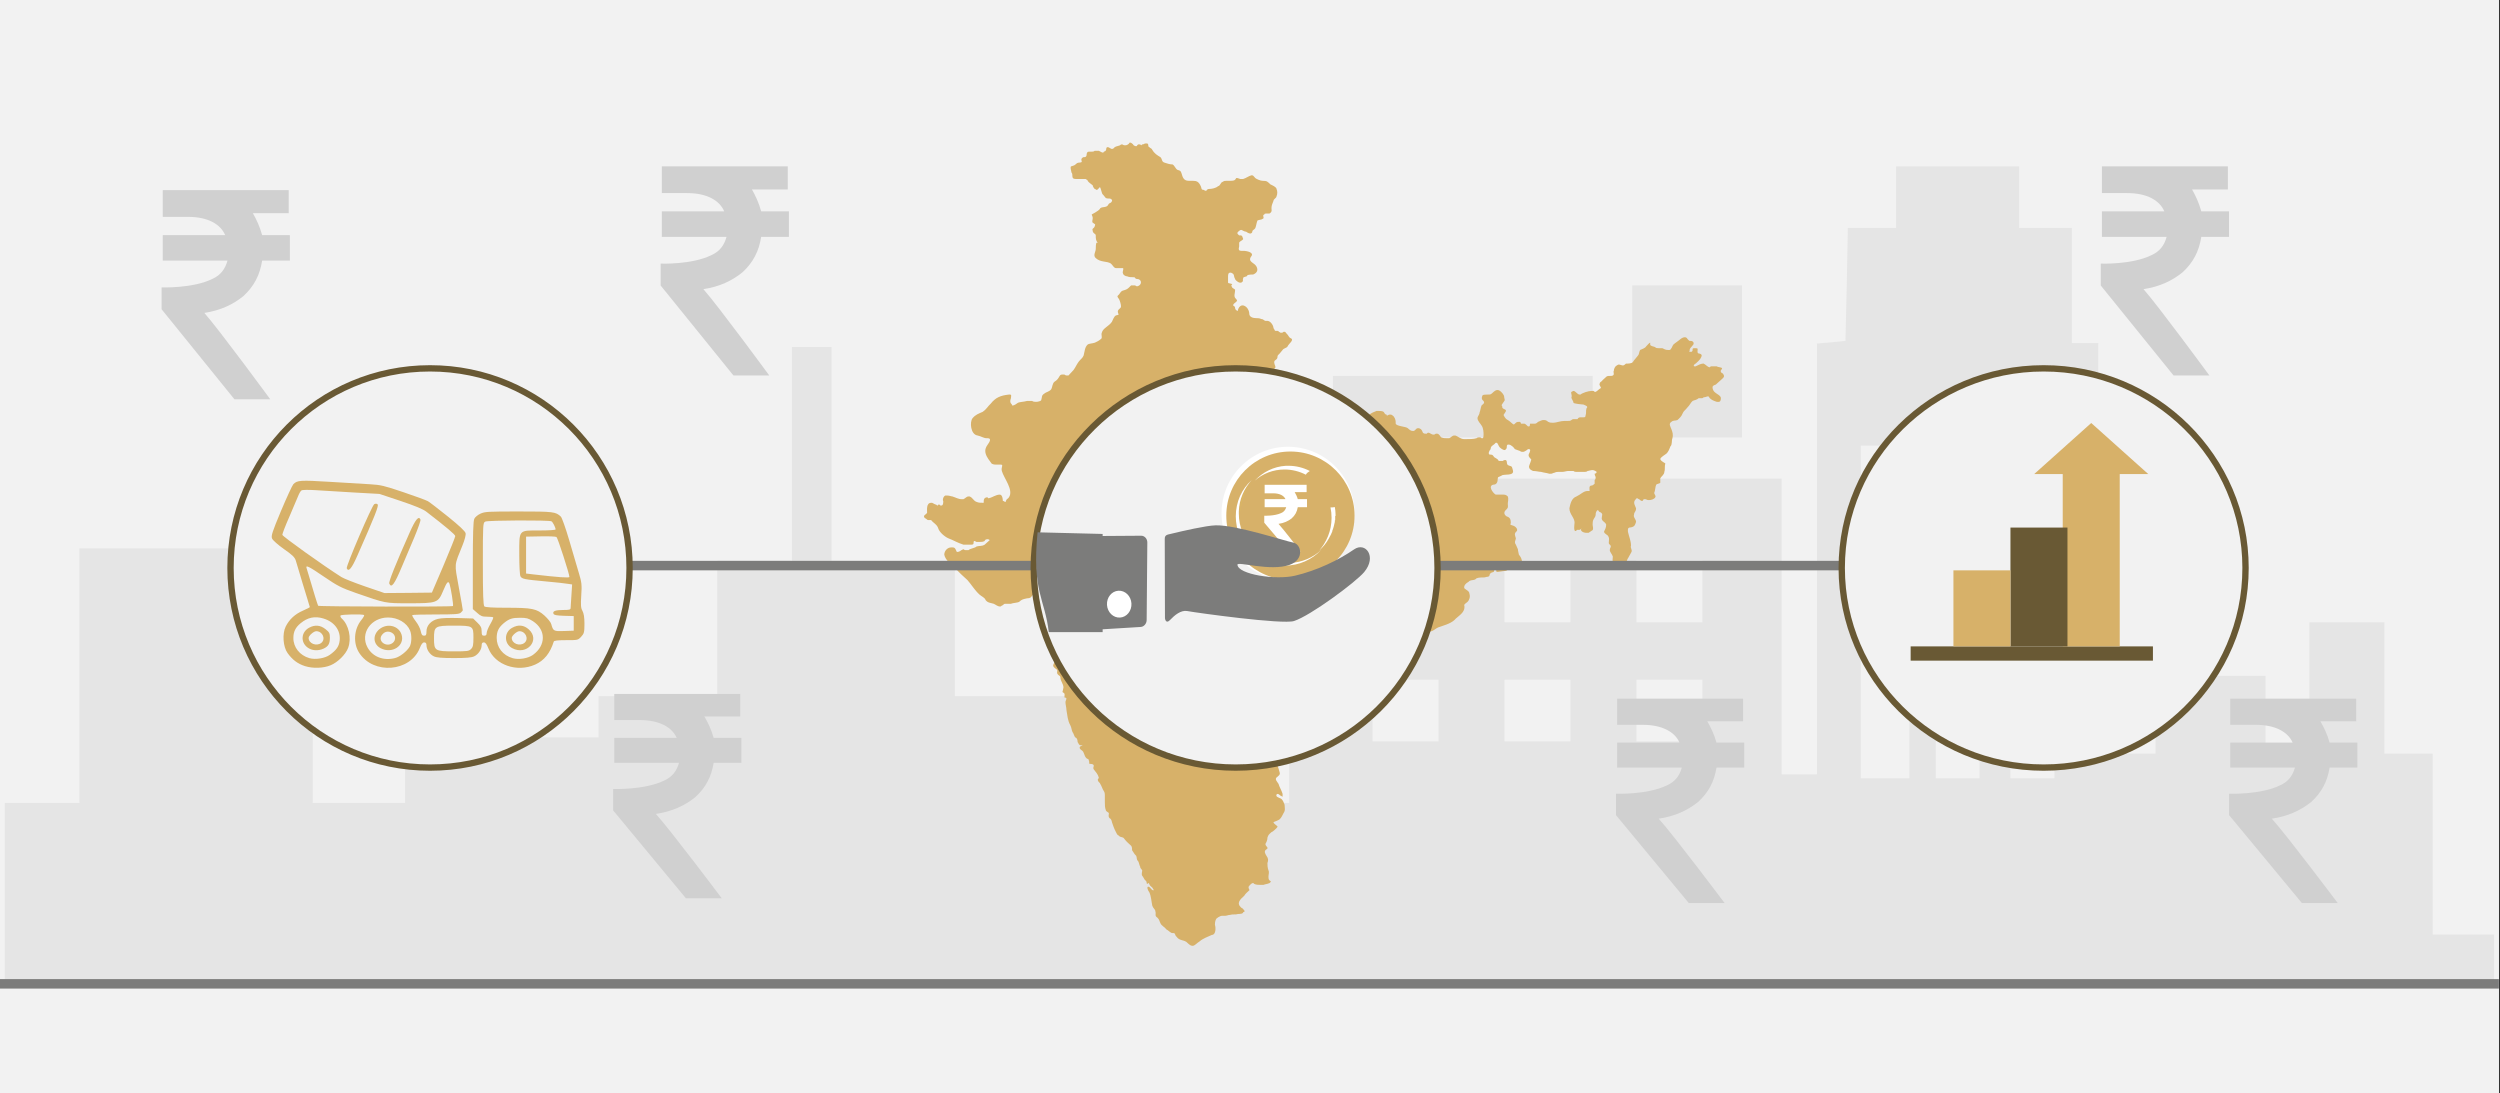
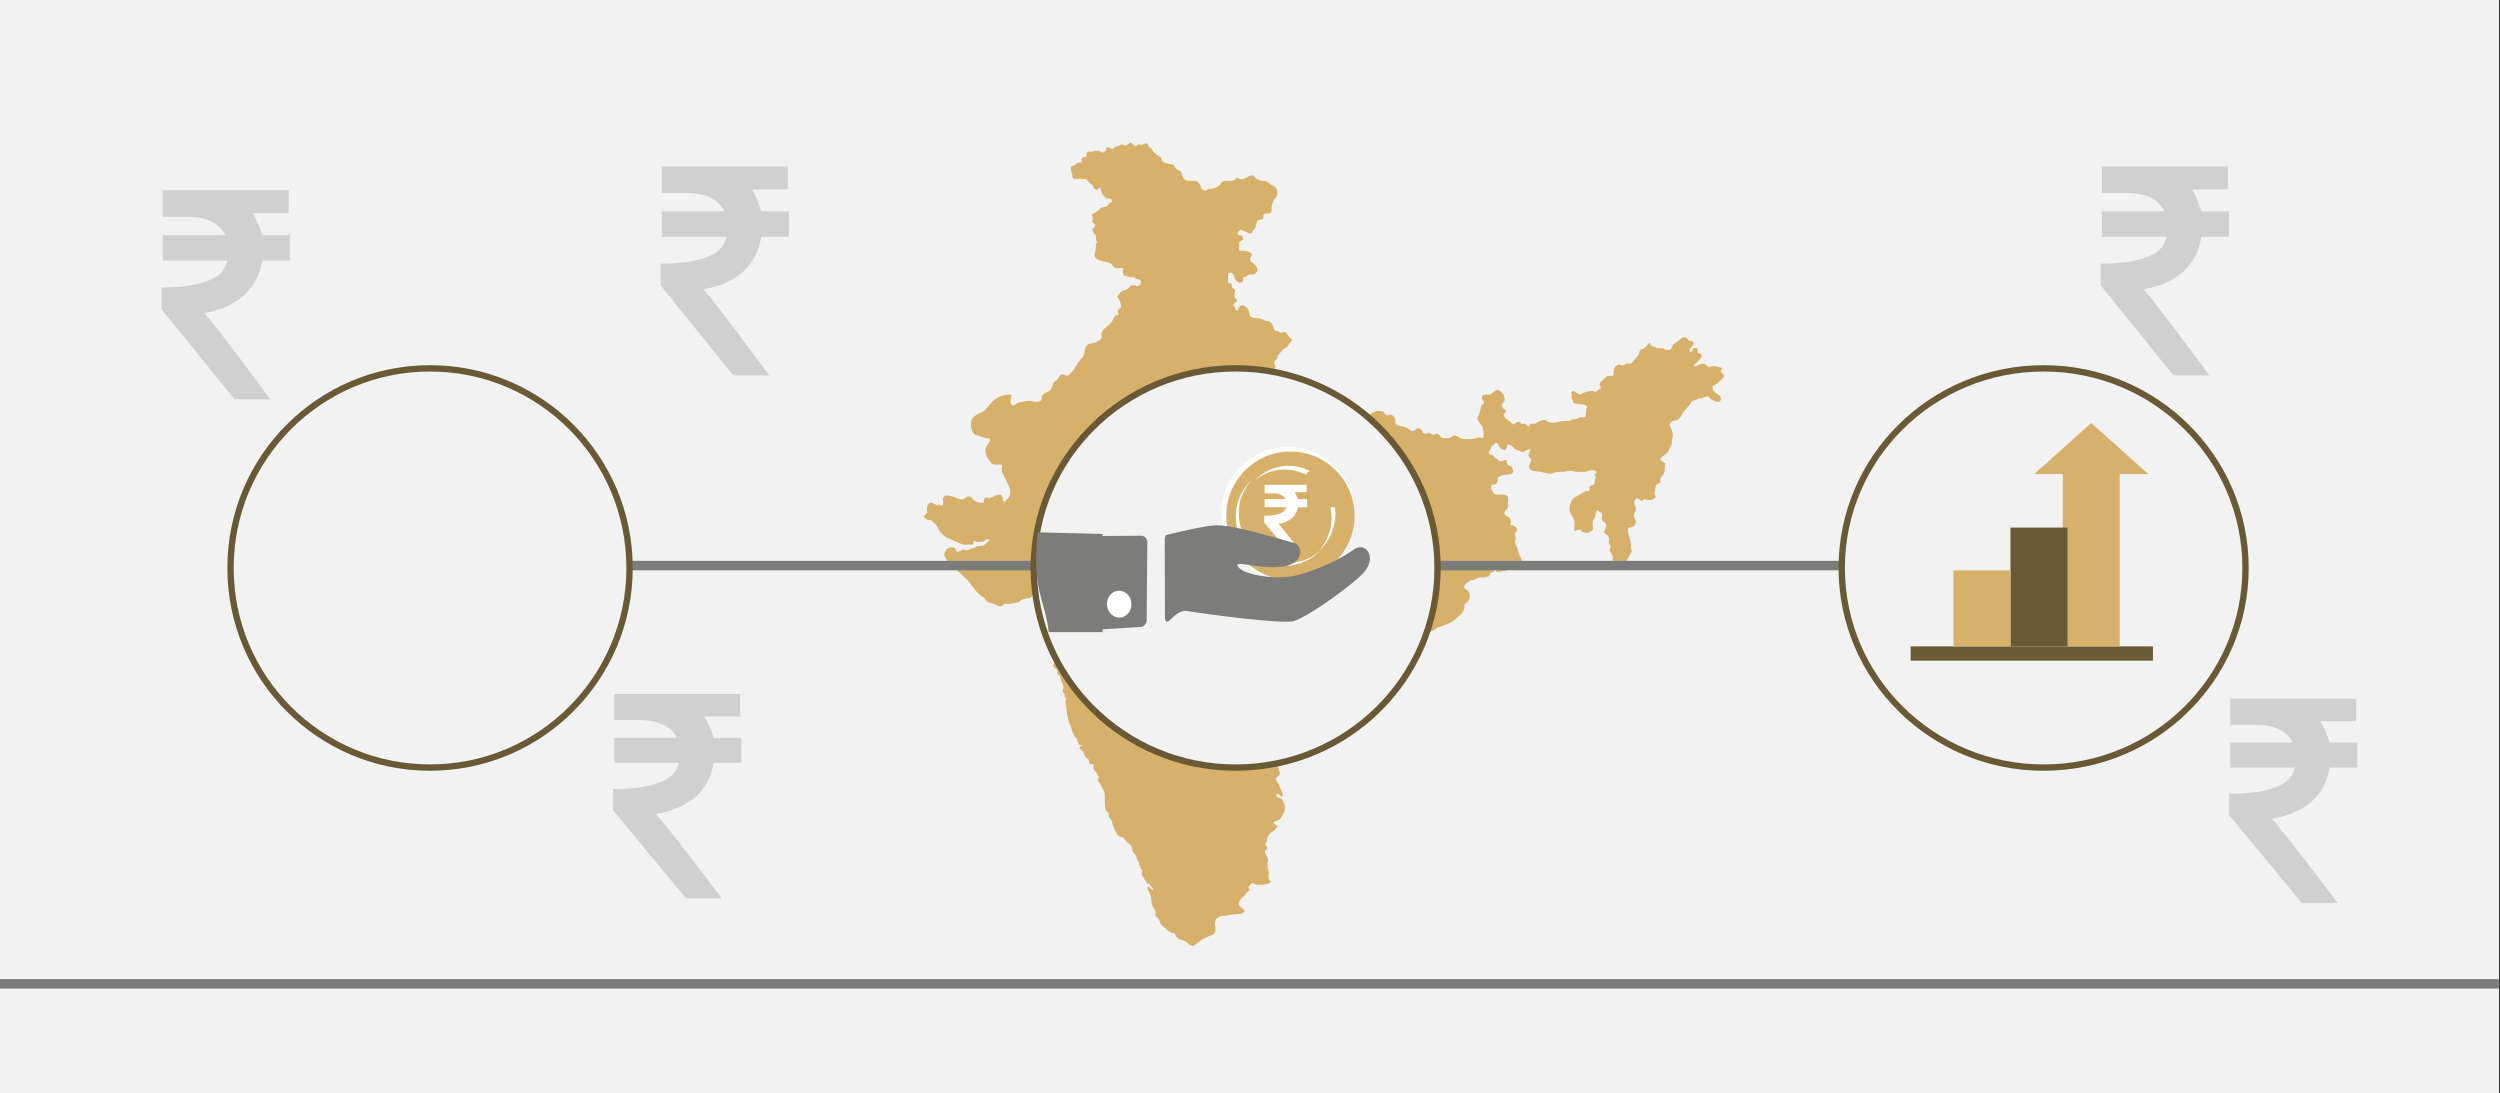
<svg xmlns="http://www.w3.org/2000/svg" width="526" height="230" overflow="hidden">
  <rect width="100%" height="100%" fill="#333333" stroke="none" />
  <defs>
    <clipPath id="clip0">
      <path d="M0 0 526 0 526 230 0 230Z" fill-rule="evenodd" clip-rule="evenodd" />
    </clipPath>
  </defs>
  <g clip-path="url(#clip0)">
    <rect x="0" y="0" width="525.239" height="230" fill="#FFFFFF" transform="scale(1.001 1)" />
    <rect x="0" y="0" width="525.239" height="230" fill="#F2F2F2" transform="scale(1.001 1)" />
-     <path d="M0 152.97 0 133.939 7.877 133.939 15.698 133.939 15.698 107.182 15.698 80.374 40.215 80.374 64.733 80.374 64.733 107.182 64.733 133.939 74.44 133.939 84.147 133.939 84.147 127.094 84.147 120.198 92.689 119.939 101.231 119.679 101.453 94.841 101.731 70.003 105.891 70.003 109.996 70.003 109.996 95.049 109.996 120.146 117.428 120.146 124.806 120.146 124.806 115.79 124.806 111.486 137.286 111.486 149.767 111.486 149.767 97.226 149.767 82.967 157.644 82.967 165.465 82.967 165.465 60.514 165.465 38.009 169.625 38.009 173.785 38.009 173.785 60.514 173.785 82.967 186.765 82.967 199.689 82.967 199.689 97.226 199.689 111.486 224.651 111.486 249.612 111.486 249.612 122.739 249.612 133.939 259.763 133.939 269.969 133.939 269.969 99.819 269.969 65.699 321.722 65.699 373.475 65.699 373.475 96.812 373.475 127.924 377.191 127.924 380.908 127.924 380.908 82.604 380.908 37.283 383.903 37.024 386.898 36.713 387.176 24.838 387.397 12.963 392.445 12.963 397.548 12.963 397.548 6.482 397.548 0 410.473 0 423.397 0 423.397 6.482 423.397 12.963 428.944 12.963 434.491 12.963 434.491 25.046 434.491 37.179 437.264 37.179 440.038 37.179 440.038 80.374 440.038 123.568 446.084 123.568 452.075 123.568 452.075 115.375 452.075 107.182 463.612 107.182 475.205 107.182 475.205 115.375 475.205 123.568 479.809 123.568 484.413 123.568 484.413 109.775 484.413 95.93 492.29 95.93 500.166 95.93 500.166 109.775 500.166 123.568 505.214 123.568 510.317 123.568 510.317 142.599 510.317 161.629 516.807 161.629 523.242 161.629 523.242 166.815 523.242 172 261.649 172 0 172 0 152.97ZM400.322 93.752 400.322 58.751 395.219 58.751 390.115 58.751 390.115 93.752 390.115 128.754 395.219 128.754 400.322 128.754 400.322 93.752ZM415.077 93.752 415.077 58.751 410.473 58.751 405.869 58.751 405.869 93.752 405.869 128.754 410.473 128.754 415.077 128.754 415.077 93.752ZM430.83 93.752 430.83 58.751 426.17 58.751 421.566 58.751 421.566 93.752 421.566 128.754 426.17 128.754 430.83 128.754 430.83 93.752ZM301.365 114.494 301.365 108.012 294.431 108.012 287.497 108.012 287.497 114.494 287.497 120.976 294.431 120.976 301.365 120.976 301.365 114.494ZM329.099 114.494 329.099 108.012 322.166 108.012 315.232 108.012 315.232 114.494 315.232 120.976 322.166 120.976 329.099 120.976 329.099 114.494ZM356.834 114.494 356.834 108.012 349.9 108.012 342.967 108.012 342.967 114.494 342.967 120.976 349.9 120.976 356.834 120.976 356.834 114.494ZM301.365 89.448 301.365 82.967 294.431 82.967 287.497 82.967 287.497 89.448 287.497 95.93 294.431 95.93 301.365 95.93 301.365 89.448ZM329.099 89.448 329.099 82.967 322.166 82.967 315.232 82.967 315.232 89.448 315.232 95.93 322.166 95.93 329.099 95.93 329.099 89.448ZM356.834 89.448 356.834 82.967 349.9 82.967 342.967 82.967 342.967 89.448 342.967 95.93 349.9 95.93 356.834 95.93 356.834 89.448ZM279.177 50.558 279.177 44.076 306.468 44.076 333.759 44.076 333.759 50.558 333.759 57.039 306.468 57.039 279.177 57.039 279.177 50.558ZM342.079 41.069 342.079 25.046 353.617 25.046 365.154 25.046 365.154 41.069 365.154 57.039 353.617 57.039 342.079 57.039 342.079 41.069Z" fill="#E5E5E5" fill-rule="evenodd" transform="matrix(1.001 0 -0 1 1 35)" />
    <path d="M0 0 525.239 0" stroke="#7C7C7B" stroke-width="1.997" stroke-miterlimit="8" fill="none" fill-rule="evenodd" transform="matrix(1.001 0 -0 1 0 207)" />
    <path d="M43.728 0C43.728 0 43.516 0 43.516 0.191 43.303 0.383 43.091 0.574 42.666 0.574 42.666 0.574 42.666 0.574 42.666 0.574 42.242 0.574 42.242 0.383 42.03 0.383 41.817 0.383 41.817 0.383 41.605 0.574 41.181 0.766 40.544 0.766 40.331 1.148 40.331 1.148 40.119 1.34 39.907 1.34 39.695 1.34 39.27 0.957 39.058 0.957 39.058 0.957 39.058 0.957 39.058 0.957 38.421 0.957 39.058 1.723 38.209 1.914 38.209 1.914 38.209 2.105 37.996 2.105 37.784 2.105 37.572 1.914 37.147 1.723 37.147 1.723 36.935 1.723 36.935 1.723 36.723 1.723 36.511 1.723 36.298 1.723 36.086 1.914 35.874 1.914 35.449 1.914 35.449 1.914 35.449 1.914 35.237 1.914 35.237 1.914 35.025 1.914 35.025 1.914 34.812 1.914 34.6 2.105 34.6 2.488 34.6 2.871 34.388 3.062 34.176 3.062 34.176 3.062 33.963 3.062 33.963 3.062 33.963 3.062 33.963 3.062 33.963 3.062 33.751 3.062 33.327 3.445 33.539 3.828 33.751 4.402 32.902 4.019 32.477 4.402 32.053 4.785 32.053 4.785 31.416 4.976 30.992 4.976 31.416 6.125 31.416 6.316 31.841 6.699 31.204 7.656 32.265 7.656 32.477 7.656 32.477 7.656 32.477 7.656 32.902 7.656 33.327 7.656 33.539 7.656 33.963 7.656 34.176 7.656 34.388 7.656 34.6 7.847 34.812 7.847 34.812 8.039 35.025 8.421 35.449 8.613 35.874 8.995 35.874 9.187 36.086 9.57 36.298 9.761 36.511 9.761 36.511 9.952 36.723 9.952 36.935 9.952 37.147 9.57 37.36 9.378 37.36 9.378 37.36 9.378 37.36 9.378 37.572 9.378 37.784 10.909 37.996 10.909 38.209 11.101 38.421 11.484 38.633 11.675 39.058 11.866 39.482 11.675 39.695 11.866 40.119 12.058 39.907 12.441 39.695 12.632 39.27 12.823 39.27 12.823 39.058 13.206 38.633 13.78 37.572 13.398 37.36 13.972 37.147 14.354 35.661 15.12 35.661 15.12 35.661 15.311 35.874 15.503 35.874 15.886 35.874 16.268 35.661 16.651 35.874 16.843 36.298 17.225 36.511 17.034 36.298 17.608 36.086 18.182 35.661 17.991 35.874 18.565 35.874 19.139 36.511 19.139 36.511 19.522 36.511 20.096 36.511 20.67 36.935 21.053 36.935 21.053 36.935 21.053 36.723 21.053 36.511 21.053 36.511 22.202 36.511 22.393 36.511 22.967 35.874 23.733 36.511 24.307 37.572 25.264 38.846 24.881 39.695 25.455 40.119 25.838 40.331 26.412 40.756 26.412 40.968 26.412 40.968 26.412 40.968 26.412 40.968 26.412 41.393 26.412 41.817 26.412 42.03 26.412 42.242 26.412 42.242 26.412 42.454 26.604 42.03 27.178 42.242 27.561 42.242 27.752 42.666 28.135 43.091 28.135 43.516 28.326 43.94 28.326 44.365 28.326 44.365 28.326 44.365 28.326 44.365 28.326 44.365 28.326 44.365 28.326 44.365 28.326 44.577 28.326 44.789 28.326 44.789 28.518 44.789 28.518 45.001 28.709 45.214 28.709 45.214 28.709 45.214 28.709 45.214 28.709 45.214 28.709 45.214 28.709 45.214 28.709 46.275 28.709 46.275 30.049 45.214 30.24 45.214 30.24 45.214 30.24 45.214 30.24 45.001 30.24 44.789 30.049 44.789 30.049 44.577 30.049 44.365 30.049 44.152 30.049 44.152 30.049 44.152 30.049 43.94 30.049 43.516 30.431 43.303 30.814 42.666 31.006 41.817 31.197 41.817 31.389 41.393 31.963 40.968 32.345 40.968 32.345 41.393 32.92 41.605 33.302 41.817 34.068 41.817 34.451 41.817 35.025 40.968 35.025 41.181 35.791 41.393 36.365 41.393 36.173 40.756 36.365 40.331 36.556 40.119 37.322 39.907 37.704 39.27 38.661 37.996 39.044 37.784 40.001 37.572 40.384 37.996 41.15 37.572 41.341 37.147 41.724 36.723 41.915 36.298 42.106 35.661 42.298 35.025 42.298 34.812 42.489 34.176 43.063 34.176 44.02 33.963 44.786 33.751 45.36 33.327 45.551 32.902 46.126 32.477 46.7 32.265 47.274 31.841 47.848 31.628 48.04 30.992 48.805 30.779 48.997 30.567 48.997 30.567 48.997 30.355 48.997 30.355 48.997 30.142 48.997 29.93 48.805 29.718 48.805 29.718 48.805 29.506 48.805 29.293 48.805 29.081 48.805 28.869 49.188 28.657 49.571 28.444 49.954 27.808 50.336 27.383 50.719 27.383 51.485 27.171 51.867 26.746 52.442 26.109 52.442 25.685 52.825 25.048 53.207 25.26 53.59 25.048 54.164 25.048 54.356 24.411 54.547 23.987 54.547 23.774 54.547 23.35 54.547 23.137 54.356 22.925 54.356 22.501 54.356 22.288 54.356 22.288 54.356 22.288 54.356 22.076 54.356 21.439 54.547 20.59 54.547 20.166 54.738 19.953 54.93 19.317 55.313 19.104 55.313 18.892 55.313 18.892 55.313 18.892 55.121 18.468 54.738 18.468 54.356 18.68 53.781 18.68 53.399 18.892 53.016 18.468 53.016 18.255 53.016 18.255 53.016 18.255 53.016 16.557 53.207 15.496 53.59 14.434 54.93 13.798 55.504 13.585 56.078 12.736 56.652 11.887 57.035 11.25 57.227 10.614 57.992 9.977 58.758 10.189 61.437 11.675 61.629 12.524 61.82 12.948 62.203 13.585 62.203 13.798 62.203 13.798 62.203 13.798 62.203 13.798 62.203 13.798 62.203 13.798 62.203 14.647 62.203 14.222 62.968 13.798 63.542 13.373 64.117 13.161 64.691 13.373 65.456 13.585 66.222 14.222 66.987 14.647 67.562 15.071 67.753 15.284 67.753 15.496 67.753 15.708 67.753 15.92 67.753 16.133 67.753 16.345 67.753 16.345 67.753 16.557 67.753 17.194 67.753 16.557 68.327 16.769 69.093 17.194 70.624 19.317 73.112 18.255 74.643 18.043 75.026 17.831 74.835 17.619 75.409 17.619 75.6 17.619 75.6 17.406 75.6 17.406 75.6 17.406 75.6 17.406 75.6 17.194 75.409 17.194 75.409 16.982 75.409 16.982 75.409 16.982 75.409 16.982 75.409 16.982 75.409 16.982 74.069 16.345 74.069 16.345 74.069 16.345 74.069 16.345 74.069 15.496 74.069 14.859 74.643 14.01 74.835 14.01 74.835 14.01 74.835 14.01 74.835 14.01 74.835 13.798 74.835 13.798 74.643 13.585 74.643 13.585 74.643 13.585 74.643 13.373 74.643 13.161 74.835 13.161 74.835 12.948 75.026 12.948 75.409 12.948 75.792 12.312 75.792 11.887 75.792 11.463 75.6 10.826 75.409 10.614 74.643 9.977 74.452 9.977 74.452 9.764 74.452 9.764 74.452 9.34 74.452 9.128 74.835 8.703 75.026 8.491 75.026 8.491 75.026 8.279 75.026 7.642 75.026 7.005 74.643 6.368 74.452 6.156 74.452 5.731 74.26 5.307 74.26 5.095 74.26 5.095 74.26 4.882 74.26 4.458 74.452 4.245 75.217 4.458 75.409 4.458 75.792 4.458 76.366 4.033 76.366 4.033 76.366 3.821 76.366 3.821 76.366 3.821 76.174 3.609 76.174 3.609 76.174 3.396 76.174 3.396 76.174 3.396 76.174 3.396 76.366 3.184 76.366 3.184 76.366 3.184 76.366 3.184 76.366 2.972 76.174 2.76 76.174 2.547 75.983 2.123 75.792 2.123 75.792 2.123 75.792 1.91 75.792 0.849 75.792 1.061 77.323 1.061 77.897 0.849 78.28 0 78.471 0.637 79.045 0.849 79.045 1.061 79.428 1.274 79.428 1.274 79.428 1.274 79.428 1.274 79.428 1.486 79.428 1.486 79.428 1.486 79.428 1.486 79.428 1.698 79.428 1.698 79.428 1.698 79.428 1.698 79.428 1.91 79.428 2.335 80.002 3.184 80.385 3.396 81.151 3.609 81.916 4.67 82.873 5.519 83.256 6.58 83.639 7.429 84.213 8.703 84.596 8.915 84.596 9.128 84.596 9.34 84.596 9.552 84.596 9.552 84.596 9.764 84.596 9.977 84.596 9.977 84.596 10.189 84.596 10.189 84.596 10.401 84.596 10.401 84.596 10.401 84.596 10.401 84.596 10.401 84.596 10.826 84.596 10.826 84.404 10.826 84.213 10.826 84.022 10.826 83.83 11.038 83.83 11.25 83.83 11.25 84.022 11.463 84.022 11.675 84.022 11.887 84.022 12.099 84.022 12.524 84.022 12.736 84.022 13.161 83.83 13.161 83.639 13.373 83.447 13.798 83.447 13.798 83.447 14.01 83.447 14.222 83.639 14.222 83.639 13.161 84.596 13.161 84.596 12.524 84.978 12.099 84.787 11.463 84.978 11.038 85.361 10.189 85.361 9.764 85.744 9.764 85.744 9.552 85.744 9.552 85.744 9.34 85.744 9.128 85.744 9.128 85.744 8.915 85.744 8.703 85.553 8.703 85.553 8.491 85.553 8.491 85.744 8.279 85.744 8.279 85.744 7.854 86.127 7.429 86.127 7.429 86.127 7.217 86.127 7.217 85.935 7.005 85.553 7.005 85.17 6.368 85.17 6.368 85.17 6.368 85.17 6.156 85.17 5.307 85.17 4.67 85.935 4.67 86.701 4.882 87.849 6.156 88.806 7.005 89.572 7.854 90.529 8.703 91.294 9.552 92.06 10.401 93.017 11.038 94.165 12.099 95.122 12.524 95.505 13.161 95.697 13.373 96.271 13.798 96.845 14.434 96.845 15.071 97.036 15.496 97.228 15.92 97.61 16.345 97.61 16.557 97.61 16.557 97.61 16.769 97.419 16.982 97.419 17.194 97.036 17.406 97.036 17.406 97.036 17.406 97.036 17.406 97.036 17.831 97.036 17.831 97.036 18.043 97.036 18.255 97.036 18.468 97.036 18.68 97.036 19.104 96.845 19.953 96.845 20.378 96.653 21.015 96.079 21.227 96.079 22.076 95.888 22.713 95.888 22.925 95.697 23.137 95.314 23.562 94.931 24.411 95.122 24.836 94.548 25.048 94.357 25.048 93.974 25.26 93.783 25.473 93.4 25.897 93.208 26.109 92.826 26.534 92.443 26.109 91.869 25.685 91.486 25.685 91.294 25.897 91.103 26.109 91.103 26.322 90.912 26.109 90.529 26.109 90.338 25.685 89.572 25.897 88.998 26.534 88.615 26.322 88.615 26.534 89.572 26.534 89.572 26.534 90.146 26.534 90.146 26.746 90.146 26.746 90.146 26.958 90.146 26.958 90.146 26.958 90.146 27.171 90.146 27.171 90.146 27.171 90.146 27.383 90.146 27.383 90.146 27.595 90.146 26.534 90.912 26.534 91.103 26.534 91.869 27.171 91.869 27.808 91.869 27.808 91.869 27.808 91.869 27.808 91.869 27.595 91.869 27.383 92.443 27.383 92.634 27.383 93.017 27.383 92.826 27.171 93.017 26.746 93.4 26.746 93.783 26.746 94.165 26.746 94.74 27.171 94.74 27.383 95.122 27.595 95.505 27.171 95.505 27.595 95.888 28.02 96.462 27.808 96.845 28.02 97.228 28.232 97.61 28.444 97.802 28.444 98.185 28.232 98.759 27.383 98.95 27.383 99.524 27.171 100.29 27.383 101.056 26.746 101.63 26.109 102.587 27.595 102.969 27.171 103.735 26.958 104.309 27.171 104.501 27.383 104.883 27.595 105.266 27.171 105.84 27.383 106.223 27.383 106.797 27.595 107.18 27.595 107.754 27.595 108.328 27.171 108.328 27.808 109.094 28.02 109.285 27.595 109.668 27.595 109.86 27.383 110.242 28.02 110.625 28.232 110.817 28.657 111.008 28.232 111.391 28.444 111.774 28.657 112.156 29.081 112.156 29.081 112.539 29.081 113.305 29.718 113.879 29.718 114.644 29.718 114.836 29.506 115.601 29.506 115.601 30.142 115.984 29.93 115.984 29.93 116.75 30.142 116.75 30.142 116.75 30.355 116.941 30.355 117.133 30.142 117.515 30.142 117.707 30.142 118.281 30.355 118.855 30.355 119.429 30.567 120.578 30.567 121.535 31.204 122.683 31.416 123.066 31.416 123.64 31.628 124.023 31.841 124.214 32.053 125.171 32.265 125.171 32.69 125.362 32.69 125.937 32.69 126.128 32.902 126.319 32.902 126.702 33.114 126.702 33.114 126.894 33.539 126.702 33.751 126.894 33.751 126.894 33.751 126.894 33.751 126.894 33.327 126.894 32.69 127.276 33.539 127.851 34.176 128.233 33.963 128.999 34.6 129.573 34.812 129.764 35.025 129.573 35.025 129.956 35.237 130.147 35.025 130.721 35.237 130.721 35.449 130.721 36.086 130.721 36.086 131.104 36.086 131.487 35.874 131.487 36.086 131.87 36.511 132.444 36.935 132.827 37.147 133.592 37.147 133.784 36.935 133.975 36.935 133.975 36.935 134.358 37.147 134.549 37.36 134.741 37.572 135.123 37.784 135.506 37.996 136.08 38.209 136.463 38.421 136.655 38.421 137.229 38.421 137.612 38.421 138.186 38.421 138.76 38.421 139.334 38.421 139.908 38.633 140.482 38.633 140.674 39.058 140.865 39.27 141.057 39.27 141.439 39.058 141.822 39.482 142.205 39.695 142.205 39.907 142.779 39.907 142.971 40.119 143.545 40.331 144.31 40.756 145.076 40.968 145.459 40.968 145.65 41.393 145.841 41.605 146.224 42.242 146.033 42.454 146.416 42.879 146.99 43.303 147.373 43.94 147.947 44.152 148.138 44.152 148.712 44.152 148.904 44.577 149.478 44.577 149.669 45.001 150.052 45.214 150.435 45.001 150.818 45.426 151.2 45.638 151.583 45.638 151.966 45.85 152.349 45.85 152.732 46.063 152.732 46.275 153.114 46.275 153.497 46.063 153.88 46.275 154.263 46.487 154.454 46.7 155.028 46.912 155.22 47.336 155.411 47.124 155.985 47.336 155.985 47.336 155.985 47.336 155.985 47.336 155.985 47.336 155.985 47.549 155.794 47.549 155.794 47.549 155.794 47.549 155.794 47.549 155.794 47.761 155.794 47.761 156.177 47.973 156.368 47.973 156.368 47.973 156.368 47.973 156.368 47.973 156.368 48.185 156.559 48.398 156.751 48.61 157.134 48.822 157.325 48.61 157.325 48.61 157.325 48.61 157.325 48.61 157.325 48.185 157.325 47.973 156.559 47.549 156.559 47.549 156.559 47.549 156.559 47.549 156.559 47.124 156.559 47.549 157.516 47.761 157.708 48.185 158.665 48.185 159.622 48.398 160.579 48.61 161.153 49.035 161.344 49.035 161.727 49.247 162.301 48.822 162.684 49.459 163.067 49.884 163.45 49.884 163.832 50.096 164.215 50.308 164.789 50.945 164.981 51.37 165.555 51.794 165.746 52.219 166.321 52.643 166.321 52.643 166.321 52.643 166.321 52.855 166.321 52.855 166.321 52.855 166.321 52.855 166.321 53.28 166.321 53.068 166.703 53.492 167.086 54.129 168.043 55.191 167.66 55.827 168.426 56.252 168.809 56.464 169 56.889 169 57.313 169 57.738 168.426 58.374 168.043 59.011 167.469 60.073 167.086 60.922 166.703 61.771 166.703 61.771 165.172 61.559 164.598 61.559 164.407 61.559 163.832 61.771 163.45 61.771 163.258 62.62 162.684 63.044 162.684 63.044 162.684 63.044 162.684 63.044 162.684 63.257 162.684 63.469 162.684 63.681 162.684 64.106 162.684 64.318 162.493 64.743 162.493 65.379 162.301 65.804 162.493 66.441 162.301 66.653 162.301 67.502 162.301 67.502 161.918 67.714 161.918 67.927 161.727 67.714 161.536 67.502 161.344 67.502 161.153 67.078 160.962 66.016 160.005 66.865 159.239 67.714 158.473 67.927 158.091 68.351 157.708 68.776 157.325 68.988 157.325 68.351 156.751 68.776 156.368 68.988 156.177 69.2 155.794 69.625 155.794 69.625 155.794 69.837 155.985 69.837 155.985 70.262 156.177 70.686 156.177 71.111 156.177 71.323 156.177 71.535 156.177 71.748 156.177 72.172 155.985 73.021 155.985 73.234 155.602 73.446 155.411 73.234 155.411 73.021 155.22 72.809 155.028 72.809 154.646 72.809 154.454 72.809 154.071 73.021 153.497 72.809 153.114 72.597 152.54 72.597 151.966 72.597 151.583 72.809 151.009 72.809 150.626 72.384 150.052 72.172 149.669 71.748 149.095 72.384 148.712 73.021 148.33 72.172 148.138 72.172 147.564 72.384 147.181 72.597 146.798 72.597 146.224 72.809 145.65 72.809 145.65 73.446 145.076 73.658 145.076 74.719 144.119 74.719 143.928 74.719 143.736 73.87 143.353 73.87 142.971 73.87 142.971 74.932 142.588 75.144 142.396 75.569 142.014 75.781 141.439 75.993 141.057 76.418 140.482 76.205 139.908 76.205 139.334 75.993 138.76 75.781 138.186 75.356 137.994 74.932 137.803 74.295 137.612 74.507 137.229 74.507 137.229 74.507 137.037 74.719 137.037 74.932 137.037 75.144 137.229 75.356 137.42 75.569 137.42 75.569 137.612 75.781 137.612 75.781 137.612 75.781 137.42 75.781 137.037 75.569 136.272 75.144 135.698 74.932 134.932 74.719 134.549 74.083 133.975 74.507 133.592 74.932 133.21 75.356 133.018 75.144 132.444 74.932 131.487 74.507 130.721 74.295 129.764 73.87 128.616 74.295 128.042 74.932 127.276 75.144 127.085 75.569 126.319 75.569 125.937 75.569 125.745 76.205 125.362 76.418 125.362 76.842 125.171 77.054 125.171 77.479 124.98 77.691 124.98 77.691 124.98 77.691 124.98 78.328 124.98 78.328 125.554 78.752 125.937 78.965 125.937 78.965 125.937 78.965 125.937 79.602 125.937 80.451 124.788 80.663 124.405 80.875 124.023 80.875 123.64 81.3 123.64 81.512 123.448 81.724 122.109 81.724 121.917 81.937 121.726 82.149 121.726 82.361 121.726 82.573 121.726 82.998 121.917 83.21 121.917 83.422 122.3 83.847 122.3 84.059 122.3 84.272 122.3 84.484 122.3 84.908 122.3 85.333 122.109 85.97 121.726 86.607 121.535 87.456 121.152 87.668 120.96 88.305 120.578 88.729 120.386 88.517 119.238 88.517 118.855 88.517 118.664 88.093 118.472 88.093 118.089 87.88 117.515 88.517 117.707 88.942 117.515 89.154 117.324 89.578 117.133 89.791 116.941 90.215 116.75 90.427 116.367 90.64 116.176 91.276 115.984 92.126 115.984 92.762 115.601 93.399 115.219 94.461 114.644 94.673 113.879 94.673 112.922 94.885 112.348 95.734 111.965 96.583 111.391 97.645 111.391 98.494 110.817 99.343 110.242 99.767 109.285 100.404 108.52 100.616 108.137 101.041 107.754 101.466 107.563 101.678 107.371 102.102 107.18 102.102 106.606 101.89 105.84 102.951 105.84 103.376 104.883 103.588 104.501 104.225 104.309 104.862 103.926 104.862 103.735 105.286 103.735 105.286 103.544 105.286 103.544 105.711 102.778 105.711 102.778 105.923 102.778 106.135 102.969 106.348 102.969 106.348 102.969 106.348 102.969 106.348 102.969 106.772 102.969 106.985 102.778 107.197 102.778 107.621 102.587 108.046 102.204 108.47 102.012 109.532 101.63 111.018 101.247 111.867 100.481 112.716 99.524 114.202 98.95 113.99 97.419 113.777 97.228 114.414 96.845 114.626 96.653 115.051 96.271 115.263 95.505 115.051 94.931 115.051 94.357 114.414 94.165 113.99 93.783 113.777 93.208 114.414 92.634 114.839 92.443 115.263 91.869 116.112 92.251 116.537 91.677 116.961 91.486 117.81 91.486 118.235 91.486 118.659 91.294 119.296 91.486 119.296 90.912 119.509 90.529 119.509 90.529 120.145 90.338 120.358 90.146 120.145 89.189 120.358 89.189 120.782 89.189 120.57 90.146 120.782 90.338 120.782 90.338 120.782 90.338 120.782 90.338 121.207 90.338 122.056 90.146 122.268 90.146 122.905 90.146 123.117 89.955 123.329 89.38 123.329 89.38 123.542 89.38 123.542 89.38 123.754 89.38 123.966 89.38 124.391 89.38 124.603 89.572 124.815 89.572 125.028 89.572 125.452 89.572 125.664 89.572 125.877 89.189 126.301 88.232 126.089 87.467 125.452 86.701 125.452 86.51 125.24 85.935 125.24 85.553 125.028 85.17 125.028 84.978 124.815 84.596 124.391 84.022 124.815 83.639 124.815 83.256 124.603 82.49 124.391 82.299 125.028 81.725 125.24 81.342 124.815 80.768 124.179 80.576 123.754 80.385 123.542 80.576 123.754 80.002 123.754 79.237 123.542 78.854 122.905 78.662 122.268 78.28 122.268 77.706 122.693 77.323 123.329 76.749 123.117 76.557 123.117 75.983 123.117 75.6 123.329 75.026 123.117 74.452 122.905 74.26 122.693 74.069 122.268 74.069 122.056 74.069 121.844 74.069 121.631 74.069 121.419 74.069 121.419 74.069 121.207 74.069 120.782 74.069 120.57 74.069 120.57 74.069 119.933 73.686 118.872 72.155 120.145 71.964 120.782 71.964 120.994 71.39 120.994 70.815 120.994 70.241 121.207 70.433 121.844 70.05 122.268 69.667 124.603 70.241 124.179 68.901 123.966 68.327 124.179 68.136 123.329 67.945 122.693 67.753 123.117 66.987 122.693 66.796 122.48 66.796 122.48 66.796 122.48 66.796 122.268 66.796 122.056 66.987 122.056 66.987 121.844 66.987 121.631 66.987 121.419 66.987 121.419 66.987 121.207 66.987 121.207 66.987 120.994 66.413 120.358 66.413 120.145 66.031 119.933 65.648 119.721 65.648 119.296 65.648 118.872 65.456 119.296 64.691 119.509 64.499 119.509 63.734 120.145 63.734 120.57 63.16 120.57 63.16 120.57 63.16 120.782 63.16 120.994 63.16 121.207 63.925 121.419 64.117 121.631 64.308 122.056 64.691 122.48 64.691 122.48 64.691 122.693 64.691 122.693 64.499 123.117 64.308 122.693 63.734 123.117 63.542 123.117 63.542 123.117 63.542 123.329 63.542 123.754 63.542 124.391 64.117 124.603 64.499 125.028 64.691 125.24 64.691 125.664 64.882 125.877 65.074 126.089 65.074 126.301 65.074 126.513 65.074 126.938 64.882 127.363 64.499 127.575 64.499 127.575 64.499 127.575 64.499 127.999 64.499 127.787 65.074 127.575 65.456 127.363 65.839 127.575 66.222 127.999 66.605 128.212 66.605 127.575 67.945 127.575 68.136 127.575 68.71 127.999 68.901 128.424 69.093 129.061 69.093 129.698 69.284 130.122 69.284 130.759 69.476 131.183 69.476 131.82 69.667 131.82 69.667 132.033 69.667 132.245 69.667 132.457 69.667 132.669 69.476 132.882 69.476 133.306 69.284 133.518 69.284 133.731 69.284 133.943 69.284 133.943 69.284 133.943 69.284 134.368 69.284 134.368 69.284 134.58 69.284 135.004 69.284 135.429 69.093 135.853 69.093 136.066 69.093 136.066 69.093 136.278 69.093 136.49 69.093 136.703 69.093 136.915 69.093 137.127 69.284 137.339 69.284 137.552 69.284 137.764 69.284 137.764 69.284 137.976 69.284 137.976 69.284 138.188 69.284 138.188 69.284 138.401 69.284 138.613 69.284 138.613 69.284 138.825 69.284 139.037 69.284 139.25 69.284 139.462 69.284 139.674 69.284 139.887 69.093 140.099 69.093 140.523 68.901 140.948 68.901 141.16 68.901 141.585 69.093 141.797 69.284 141.797 69.476 141.585 69.667 141.372 69.667 141.372 70.05 141.585 70.241 141.585 70.433 141.585 70.624 141.585 70.815 141.372 71.007 141.372 71.198 141.372 71.581 141.372 71.772 141.16 71.964 140.948 72.155 140.736 72.155 140.099 72.155 140.311 72.921 140.311 73.303 140.099 73.303 139.887 73.303 139.887 73.303 139.037 73.303 138.401 74.069 137.552 74.452 136.49 74.835 136.278 75.983 136.066 76.94 136.066 78.28 137.339 79.045 137.127 80.194 137.127 80.385 136.915 81.725 137.339 81.725 137.552 81.725 137.552 81.725 137.552 81.533 137.976 81.342 138.188 81.725 138.613 81.151 138.188 81.725 139.037 82.108 139.674 82.108 139.887 82.108 139.887 82.108 140.099 82.108 140.311 81.916 140.736 81.725 140.948 81.533 141.16 81.151 140.948 80.768 140.948 80.385 140.948 80.002 140.948 79.62 141.16 79.237 141.372 78.854 141.585 78.662 141.585 78.28 141.585 78.088 141.585 77.897 141.797 77.514 142.009 77.323 142.009 77.323 142.009 77.323 142.222 77.323 142.222 77.706 142.434 77.706 143.283 78.088 142.858 78.471 142.858 79.045 142.858 79.62 143.495 79.811 143.707 80.194 143.92 80.385 143.707 81.151 143.495 81.533 143.071 82.108 143.707 82.299 144.132 82.682 144.557 83.256 144.344 83.639 144.344 84.213 144.344 84.596 144.769 84.596 144.769 84.978 144.769 85.17 144.557 85.361 144.557 85.744 144.557 86.127 144.981 86.51 145.193 87.084 145.193 87.658 144.981 88.041 145.406 88.424 145.618 88.615 145.618 88.615 145.83 88.615 146.042 88.615 146.255 88.232 146.467 88.041 146.467 88.041 146.467 88.041 146.467 88.041 146.467 88.041 147.528 88.424 147.528 88.424 147.528 88.424 147.741 88.424 147.741 88.424 148.165 88.424 148.165 87.658 148.377 87.467 148.59 87.084 148.802 86.701 149.014 86.318 149.439 85.744 148.802 85.361 149.014 84.787 149.014 83.83 148.59 82.873 148.377 81.916 148.377 81.533 148.165 80.959 149.014 80.959 149.863 80.768 149.863 80.385 150.076 79.811 150.076 79.237 149.439 78.854 149.651 78.28 149.651 77.706 150.076 77.706 150.076 76.94 149.863 76.366 149.439 75.792 149.863 75.217 150.076 75.026 150.076 74.835 150.288 74.835 150.5 74.835 150.5 75.026 150.712 75.026 150.925 75.217 151.137 75.409 151.349 75.409 151.349 75.409 151.349 75.409 151.349 75.409 151.561 75.409 151.561 75.026 151.774 75.026 151.774 75.026 151.986 75.026 151.986 75.026 152.198 75.026 152.411 75.217 152.623 75.217 152.835 75.217 152.835 75.217 152.835 75.217 153.26 75.217 153.896 75.026 154.109 74.643 154.321 74.26 153.896 74.069 153.896 73.686 154.109 73.303 154.109 72.347 154.321 71.964 154.533 71.772 154.958 71.772 155.17 71.581 155.17 71.39 155.17 71.007 155.17 70.624 155.382 70.241 156.019 69.858 156.019 69.284 156.231 68.71 156.019 68.136 156.231 67.562 156.231 67.37 155.382 67.179 155.17 66.605 155.17 66.222 156.231 65.648 156.444 65.456 156.868 65.074 157.081 64.499 157.293 63.925 157.717 63.542 157.505 62.777 157.717 62.203 157.93 61.437 157.717 60.863 157.505 60.289 157.293 59.715 156.868 59.14 157.505 58.758 157.93 58.375 158.354 58.566 158.779 58.375 159.203 57.992 159.628 57.609 159.84 57.035 160.052 56.461 160.477 56.27 160.901 55.695 161.326 55.313 161.538 54.738 161.963 54.356 162.387 54.164 162.812 54.164 163.236 53.781 163.236 53.781 163.449 53.781 163.661 53.781 163.661 53.781 163.661 53.781 163.661 53.781 163.873 53.781 163.873 53.781 163.873 53.781 164.085 53.781 164.085 53.781 164.298 53.59 164.722 53.59 164.935 53.399 165.147 53.399 165.359 53.399 165.359 53.399 165.571 53.781 165.996 54.164 166.42 54.356 167.057 54.547 167.27 54.547 167.27 54.547 167.482 54.547 167.694 54.547 167.906 54.356 167.906 53.781 167.906 53.016 166.42 52.825 166.208 51.867 165.996 51.102 166.42 51.102 166.845 50.91 167.27 50.528 167.694 50.145 168.119 49.762 168.543 49.379 168.755 49.188 168.331 48.614 168.119 48.422 167.906 48.422 167.906 48.231 167.694 47.848 168.331 47.657 168.119 47.465 168.119 47.274 167.27 47.274 167.057 47.083 166.845 47.083 166.633 47.083 166.42 47.083 166.208 47.083 165.996 47.083 165.784 47.083 165.571 47.274 165.571 47.274 165.571 47.274 165.147 47.274 164.722 46.7 164.298 46.508 164.298 46.508 164.085 46.508 164.085 46.508 163.661 46.508 163.024 46.891 162.6 47.083 162.6 47.083 162.387 47.083 162.387 47.083 161.963 47.083 162.387 46.508 162.6 46.508 163.024 46.126 163.449 45.743 163.661 45.36 163.873 44.977 164.085 44.595 163.449 44.403 162.812 44.403 163.024 43.829 163.024 43.446 163.024 43.255 162.812 43.255 162.387 43.255 162.175 43.255 161.963 43.255 161.963 43.446 161.963 43.829 161.963 43.829 161.75 44.02 161.75 44.02 161.538 44.02 161.538 44.02 161.326 44.02 161.114 44.02 161.326 43.829 161.326 43.255 161.538 43.255 161.963 42.681 162.387 42.298 162.175 41.724 161.538 41.724 161.114 41.724 161.326 41.724 160.901 41.341 160.689 40.958 160.477 40.958 160.265 40.958 160.052 40.958 159.628 41.15 159.415 41.341 158.991 41.724 158.354 42.106 157.93 42.489 157.717 42.681 157.505 43.638 157.081 43.638 157.081 43.638 156.868 43.638 156.868 43.638 156.231 43.638 156.019 43.446 155.595 43.255 155.382 43.255 155.17 43.255 155.17 43.255 154.958 43.255 154.958 43.255 154.958 43.255 154.958 43.255 154.746 43.255 154.746 43.255 154.533 43.255 154.321 43.255 154.109 43.063 153.896 42.872 153.047 42.872 153.047 42.489 153.047 42.298 153.047 42.106 153.047 42.106 152.835 42.106 152.411 42.681 152.198 42.872 151.986 43.255 151.349 43.446 150.925 43.638 150.712 44.02 150.712 44.595 150.5 44.786 150.076 45.36 149.651 45.743 149.439 46.126 149.227 46.508 148.377 46.508 147.953 46.508 147.741 46.7 147.528 46.891 147.316 46.891 147.316 46.891 147.316 46.891 147.316 46.891 147.104 46.891 146.679 46.7 146.467 46.7 146.255 46.7 146.042 46.891 146.042 46.891 145.618 47.083 145.406 47.657 145.406 48.04 145.193 48.231 145.618 48.805 145.193 48.997 144.981 49.188 144.344 48.997 143.92 49.188 143.707 49.379 143.283 49.762 143.071 49.954 142.858 50.336 142.434 50.336 142.434 50.719 142.222 51.102 142.858 51.485 142.646 51.676 142.222 51.867 142.009 52.25 141.585 52.442 141.585 52.442 141.372 52.442 141.372 52.442 141.372 52.442 141.16 52.25 141.16 52.25 140.948 52.25 140.948 52.25 140.736 52.25 140.736 52.25 140.736 52.25 140.736 52.25 140.099 52.25 138.825 52.633 138.401 53.016 138.401 53.016 138.188 53.016 138.188 53.016 137.976 53.016 137.764 52.825 137.552 52.633 137.339 52.442 137.127 52.25 136.915 52.25 136.703 52.25 136.703 52.442 136.49 52.442 136.278 52.633 136.703 53.207 136.49 53.59 136.49 53.973 136.915 54.356 136.915 54.738 136.915 54.93 138.825 55.121 139.037 55.121 139.462 55.313 140.099 55.504 139.674 55.887 139.462 56.461 139.674 56.844 139.462 57.418 139.462 57.801 139.25 57.801 139.037 57.801 139.037 57.801 138.825 57.801 138.825 57.801 138.613 57.801 138.613 57.801 138.613 57.801 138.188 57.801 137.976 57.801 137.764 58.184 137.764 58.184 137.552 58.184 137.339 58.184 137.339 58.184 137.127 58.184 137.127 58.184 137.127 58.184 137.127 58.184 136.915 58.184 136.915 58.184 136.703 58.184 136.49 58.375 136.278 58.566 136.066 58.566 135.641 58.566 135.641 58.566 135.429 58.566 135.429 58.566 135.217 58.566 135.217 58.566 135.004 58.566 135.004 58.566 135.004 58.566 135.004 58.566 134.155 58.566 133.306 58.949 132.669 58.949 132.245 58.949 132.033 58.949 131.608 58.758 131.183 58.375 130.971 58.375 130.547 58.375 130.334 58.375 129.91 58.566 129.485 58.758 129.273 58.949 129.061 59.14 128.848 59.14 128.848 59.14 128.848 59.14 128.848 59.14 128.636 59.14 128.424 59.14 128.212 59.14 127.999 59.14 127.999 59.14 127.787 59.14 127.787 59.332 127.787 59.715 127.575 59.715 127.575 59.715 127.363 59.715 127.363 59.715 127.15 59.523 126.938 59.332 126.938 59.332 126.938 59.332 126.938 59.332 126.938 59.332 126.726 59.14 126.726 59.14 126.513 59.14 126.513 59.14 126.513 59.14 126.513 59.14 126.513 59.14 126.301 59.14 126.301 59.14 126.301 59.14 126.089 59.14 125.877 59.14 125.877 58.949 125.877 58.949 125.664 58.758 125.664 58.758 125.452 58.758 125.452 58.758 125.24 58.758 125.028 58.758 124.815 58.949 124.603 59.14 124.391 59.332 124.391 59.332 124.391 59.332 124.391 59.332 124.391 59.332 123.966 59.14 123.542 58.566 123.117 58.375 122.693 58.184 122.48 57.801 122.268 57.418 122.056 57.227 122.905 56.652 122.693 56.27 122.48 56.078 122.268 56.078 122.056 55.887 121.844 55.695 122.056 55.504 121.844 55.313 121.631 55.313 122.48 54.356 122.48 54.164 122.268 53.399 122.48 53.399 122.056 52.825 121.631 52.25 121.207 52.059 120.994 52.059 120.57 52.059 120.358 52.25 119.933 52.633 119.509 53.016 119.509 53.016 118.872 53.016 118.659 53.016 117.81 53.016 117.81 53.207 117.598 53.59 117.598 53.973 117.81 54.164 118.447 54.738 118.023 54.93 117.598 55.313 117.386 55.887 117.386 56.27 117.174 56.844 117.174 57.227 116.749 57.609 116.749 57.992 116.749 58.566 117.386 59.14 117.598 59.523 118.023 60.097 118.023 61.054 118.023 61.437 118.023 61.629 118.023 62.203 117.81 62.203 117.598 62.203 117.598 62.203 117.598 62.203 117.386 62.011 117.386 62.011 117.174 62.011 116.961 62.011 116.749 62.011 116.537 62.203 115.9 62.394 115.051 62.394 114.202 62.394 114.202 62.394 113.99 62.394 113.99 62.394 113.14 62.394 112.716 61.82 112.079 61.629 112.079 61.629 111.867 61.629 111.867 61.629 111.442 61.629 111.23 62.011 110.805 62.203 110.805 62.203 110.593 62.203 110.381 62.203 109.956 62.203 109.532 62.203 109.107 62.011 108.895 61.82 108.683 61.246 108.258 61.246 108.258 61.246 108.258 61.246 108.046 61.246 107.834 61.246 107.834 61.437 107.621 61.437 107.409 61.437 107.409 61.437 107.409 61.437 107.197 61.437 106.985 61.246 106.56 61.054 106.56 61.054 106.56 61.054 106.348 61.054 106.348 61.054 106.135 61.054 106.135 61.246 105.923 61.246 105.923 61.246 105.711 61.246 105.711 61.246 105.499 61.246 105.286 61.054 105.074 60.672 105.074 60.289 104.437 60.097 104.437 60.097 104.437 60.097 104.225 60.097 103.801 60.097 103.801 60.48 103.376 60.672 103.164 60.672 103.164 60.672 103.164 60.672 102.739 60.672 102.527 60.48 102.102 60.097 101.678 59.715 99.767 59.715 99.555 59.14 99.555 58.566 99.555 58.184 99.13 57.609 98.918 57.418 98.706 57.227 98.494 57.227 98.494 57.227 98.281 57.227 98.281 57.227 98.069 57.227 97.857 57.418 97.857 57.418 97.645 57.418 97.645 57.418 97.645 57.227 97.22 57.227 97.22 56.844 97.008 56.652 96.796 56.461 96.159 56.461 95.947 56.461 95.734 56.461 95.734 56.461 95.522 56.461 95.097 56.652 94.461 56.844 94.036 57.227 94.036 57.227 92.975 56.844 92.975 56.844 92.975 56.844 92.975 56.844 92.975 56.844 92.762 56.844 92.338 57.035 92.126 57.227 92.126 57.227 92.126 57.609 91.913 57.609 91.913 57.609 91.064 57.227 90.852 57.227 90.852 57.227 90.852 57.227 90.64 57.227 90.64 57.227 90.427 57.227 90.427 57.227 90.215 57.227 90.215 57.227 90.215 57.227 89.791 57.227 89.578 57.227 89.366 57.227 89.154 57.035 89.366 56.461 89.366 56.27 89.154 55.887 88.729 55.887 88.305 55.887 88.093 55.887 87.88 55.887 87.668 55.887 87.456 55.887 87.243 56.27 87.031 56.27 86.819 56.27 86.819 56.078 86.607 56.078 86.394 55.695 85.757 55.313 85.333 55.121 84.908 55.121 84.696 54.93 84.484 54.93 84.272 54.93 84.059 54.93 83.847 55.121 83.847 55.121 83.635 55.121 83.422 55.121 82.998 55.121 82.998 54.738 82.573 54.547 82.149 54.356 81.512 54.356 81.3 53.781 81.3 53.59 81.3 53.207 81.088 53.207 81.088 53.016 81.088 53.016 80.875 53.016 80.875 53.016 80.663 53.207 80.875 53.399 79.814 53.016 79.602 51.867 78.54 51.867 77.479 51.676 76.842 51.676 76.205 50.719 75.993 50.528 75.781 50.336 75.781 50.336 75.569 50.336 75.569 50.719 75.144 50.91 75.144 50.91 75.144 50.91 75.144 50.91 74.719 50.91 73.446 49.954 73.234 49.762 72.809 49.571 72.809 49.188 73.234 48.997 73.87 48.997 73.658 48.614 73.658 48.231 73.658 47.848 74.083 47.657 74.295 47.274 74.295 46.891 73.87 46.508 74.083 45.934 74.507 45.551 74.719 45.551 74.719 44.977 74.719 44.786 74.932 44.595 75.144 44.403 75.356 44.212 75.569 43.829 75.781 43.638 75.993 43.255 76.63 43.255 76.842 42.872 77.054 42.298 78.328 41.532 77.479 41.15 77.054 40.958 77.054 40.575 76.63 40.193 76.418 40.001 76.418 39.81 76.205 39.81 75.993 39.81 75.993 39.81 75.993 39.81 75.781 40.001 75.781 40.001 75.569 40.001 75.569 40.001 75.569 40.001 75.356 40.001 74.932 39.81 74.932 39.618 74.719 39.618 74.719 39.618 74.507 39.618 74.507 39.618 74.507 39.618 74.295 39.618 74.295 39.618 74.083 39.618 74.083 39.236 73.87 39.044 73.87 38.47 73.234 37.513 72.597 37.513 72.384 37.513 72.384 37.513 72.384 37.513 72.384 37.513 72.384 37.513 72.172 37.513 71.96 37.513 71.748 37.13 71.323 37.13 70.898 36.939 70.686 36.939 70.262 36.939 69.625 36.939 68.776 36.748 68.776 35.982 68.776 35.408 68.351 34.451 67.502 34.259 67.502 34.259 67.502 34.259 67.29 34.259 66.653 34.259 66.228 35.408 66.441 35.408 66.016 35.408 65.804 35.025 65.804 34.834 65.804 34.451 65.592 34.451 65.379 34.259 65.379 33.685 66.653 33.494 66.016 32.92 65.379 32.345 65.804 31.771 65.804 31.006 65.804 30.814 65.167 30.623 65.167 30.431 64.955 30.049 64.955 30.049 65.167 29.857 65.379 29.666 64.318 29.666 64.318 29.474 64.318 29.092 64.318 28.518 64.318 28.135 64.318 27.943 64.318 27.369 64.743 27.369 64.743 27.369 64.955 27.369 64.955 27.369 65.804 27.752 65.379 27.943 65.804 28.709 65.804 28.9 66.441 29.474 66.865 29.474 66.865 29.474 66.865 29.474 67.078 29.474 67.714 29.092 67.29 29.092 67.502 28.518 67.502 28.135 68.351 28.326 68.351 27.943 68.564 27.752 69.413 27.752 69.625 27.752 70.474 27.369 70.686 26.795 70.262 26.029 69.837 25.264 68.351 25.073 69.2 23.924 69.837 23.159 68.351 22.776 67.502 22.776 67.502 22.776 67.29 22.776 67.29 22.776 67.29 22.776 67.29 22.776 67.078 22.776 66.653 22.776 66.441 22.584 66.653 21.819 66.653 21.627 66.653 21.245 66.653 21.053 66.865 20.67 67.29 20.67 67.502 20.288 67.502 20.288 67.29 19.713 67.29 19.713 67.078 19.522 67.078 19.522 67.078 19.522 67.078 19.522 66.865 19.522 66.865 19.522 66.865 19.522 66.865 19.522 66.653 19.522 66.653 19.522 66.653 19.522 66.441 19.331 66.228 19.139 66.228 18.948 66.441 18.756 66.653 18.565 66.865 18.374 67.078 18.374 67.29 18.374 67.714 18.756 68.139 18.756 68.351 18.948 68.776 19.139 68.988 19.139 69.2 19.139 69.413 18.948 69.413 18.756 69.413 18.374 69.837 18.374 70.049 17.991 70.262 17.417 70.262 17.034 70.474 16.46 70.474 16.268 71.323 16.268 71.535 16.077 72.172 15.886 71.323 15.311 71.96 15.12 71.96 14.929 72.172 14.929 72.384 14.929 72.384 14.929 72.384 14.929 72.384 14.929 72.597 14.929 72.597 14.929 72.597 14.929 72.809 14.929 72.809 14.929 73.021 14.929 73.658 14.546 73.446 14.163 73.446 13.78 73.446 13.206 73.658 12.823 73.87 12.249 73.87 11.866 74.507 11.675 74.507 11.292 74.719 10.909 74.719 10.144 74.507 9.761 74.507 9.378 73.658 8.995 73.234 8.804 72.597 8.23 72.597 8.039 71.535 8.039 71.111 8.039 70.262 7.656 70.049 7.464 69.837 7.273 69.625 6.89 69.413 6.89 69.413 6.89 69.2 6.89 69.2 6.89 68.564 7.082 68.139 7.464 67.502 7.656 67.502 7.656 67.502 7.656 67.502 7.656 67.29 7.656 67.078 7.656 66.865 7.656 66.441 7.464 66.228 7.464 66.228 7.464 66.016 7.464 66.016 7.464 66.016 7.464 65.804 8.039 65.379 8.039 64.743 8.039 64.743 8.039 64.53 8.039 64.318 8.039 64.318 8.039 64.106 8.039 64.106 8.039 63.681 8.039 63.469 8.039 63.257 8.23 62.62 8.421 62.832 8.995 62.195 9.187 61.771 9.57 60.922 9.761 60.285 9.761 60.073 9.761 59.86 9.952 59.86 9.952 59.86 10.144 59.648 10.144 59.648 10.144 59.436 10.144 59.224 9.952 59.224 9.952 58.587 9.952 58.799 9.57 58.587 9.187 58.162 8.23 57.738 8.039 56.889 8.039 56.676 8.039 56.464 8.039 56.252 8.039 56.252 8.039 56.039 8.039 56.039 8.039 54.978 8.039 54.766 7.273 54.554 6.507 54.341 5.933 54.341 5.933 53.705 5.742 53.28 5.55 53.068 4.785 52.643 4.593 52.006 4.593 51.582 4.402 50.945 4.211 50.308 4.019 50.52 3.445 50.096 3.062 49.459 2.679 48.822 2.297 48.398 1.531 48.185 1.148 48.185 1.34 47.761 0.957 47.336 0.766 47.761 0.383 47.336 0.191 47.124 0.191 47.124 0.191 46.912 0.191 46.7 0.191 46.7 0.383 46.275 0.383 46.275 0.383 46.063 0.574 46.063 0.574 46.063 0.574 45.85 0.383 45.85 0.383 45.638 0.383 45.638 0.383 45.426 0.383 45.426 0.383 45.426 0.383 45.214 0.574 45.214 0.574 45.214 0.766 45.001 0.766 44.789 0.766 44.365 0.574 44.365 0.383 44.152 0.191 43.94 0 43.728 0" fill="#D7B169" fill-rule="evenodd" transform="matrix(1.001 0 -0 1 194 30)" />
    <path d="M0 0 105.975 0" stroke="#7C7C7B" stroke-width="1.997" stroke-miterlimit="8" fill="none" fill-rule="evenodd" transform="matrix(1.001 0 -0 1 122 119)" />
    <path d="M0 0 105.975 0" stroke="#7C7C7B" stroke-width="1.997" stroke-miterlimit="8" fill="none" fill-rule="evenodd" transform="matrix(1.001 0 -0 1 291 119)" />
    <path d="M0 42C-1.0806e-14 18.804 19 0 42.438 0 65.877-1.06943e-14 84.877 18.804 84.877 42 84.877 65.196 65.877 84 42.438 84 19 84-1.6209e-14 65.196 0 42Z" stroke="#695934" stroke-width="1.331" stroke-miterlimit="8" fill="#F2F2F2" fill-rule="evenodd" transform="matrix(1.001 0 -0 1 217.5 77.5)" />
    <path d="M-6.646-17C-6.646-17-6.646-17-6.646-17-6.646-17-6.646-17-6.646-17-6.646-17-6.646-17-6.646-17-6.646-17-6.646-17-6.646-17M-6.566-17C-6.566-17-6.566-17-6.646-17-6.646-17-6.646-17-6.646-17-6.646-17-6.566-17-6.566-17M-6.566-17C-6.566-17-6.566-17-6.566-17-6.566-17-6.566-17-6.566-17-6.566-17-6.566-17-6.566-17M-6.566-17C-6.566-17-6.566-17-6.566-17-6.566-17-6.566-17-6.566-17-6.566-17-6.566-17-6.566-17M-6.566-17C-6.566-17-6.566-17-6.566-17-6.566-17-6.566-17-6.566-17-6.566-17-6.566-17-6.566-17M-6.566-17C-6.566-17-6.566-17-6.566-17-6.566-17-6.566-17-6.566-17-6.566-17-6.566-17-6.566-17M-6.486-17C-6.486-17-6.486-17-6.486-17-6.486-17-6.486-17-6.486-17-6.486-17-6.486-17-6.486-17M-6.486-17C-6.486-17-6.486-17-6.486-17-6.486-17-6.486-17-6.486-17-6.486-17-6.486-17-6.486-17M-6.486-17C-6.486-17-6.486-17-6.486-17-6.486-17-6.486-17-6.486-17-6.486-17-6.486-17-6.486-17M-6.486-17C-6.486-17-6.486-17-6.486-17-6.486-17-6.486-17-6.486-17-6.486-17-6.486-17-6.486-17M-6.486-17C-6.486-17-6.486-17-6.486-17-6.486-17-6.486-17-6.486-17-6.486-17-6.486-17-6.486-17M-6.406-17C-6.406-17-6.406-17-6.406-17-6.406-17-6.406-17-6.406-17-6.406-17-6.406-17-6.406-17M-6.406-17C-6.406-17-6.406-17-6.406-17-6.406-17-6.406-17-6.406-17-6.406-17-6.406-17-6.406-17M-6.406-17C-6.406-17-6.406-17-6.406-17-6.406-17-6.406-17-6.406-17-6.406-17-6.406-17-6.406-17M-6.406-17C-6.406-17-6.406-17-6.406-17-6.406-17-6.406-17-6.406-17-6.406-17-6.406-17-6.406-17M-6.326-17C-6.326-17-6.326-17-6.326-17-6.406-17-6.406-17-6.406-17-6.406-17-6.406-17-6.406-17-6.406-17-6.326-17-6.326-17M-6.326-17C-6.326-17-6.326-17-6.326-17-6.326-17-6.326-17-6.326-17-6.326-17-6.326-17-6.326-17-6.326-17-6.326-17-6.326-17M-6.326-17C-6.326-17-6.326-17-6.326-17-6.326-17-6.326-17-6.326-17-6.326-17-6.326-17-6.326-17-6.326-17-6.326-17-6.326-17M-6.326-17C-6.326-17-6.326-17-6.326-17-6.326-17-6.326-17-6.326-17-6.326-17-6.326-17-6.326-17-6.326-17-6.326-17-6.326-17M-6.326-17C-6.326-17-6.326-17-6.326-17-6.326-17-6.326-17-6.326-17-6.326-17-6.326-17-6.326-17-6.326-17-6.326-17-6.326-17M-6.246-17C-6.246-17-6.246-17-6.246-17-6.246-17-6.246-17-6.246-17-6.246-17-6.326-17-6.326-17-6.246-17-6.246-17-6.246-17M-6.246-17C-6.246-17-6.246-17-6.246-17-6.246-17-6.246-17-6.246-17-6.246-17-6.246-17-6.246-17-6.246-17-6.246-17-6.246-17M-6.246-17C-6.246-17-6.246-17-6.246-17-6.246-17-6.246-17-6.246-17-6.246-17-6.246-17-6.246-17-6.246-17-6.246-17-6.246-17M-6.166-17C-6.166-17-6.166-17-6.166-17-6.166-17-6.166-17-6.166-17-6.166-17-6.246-17-6.246-17-6.246-17-6.246-17-6.246-17-6.246-17-6.246-17-6.246-17-6.246-17-6.246-17-6.246-17-6.246-17-6.246-17-6.246-17-6.246-17-6.166-17-6.166-17M-6.166-17C-6.166-17-6.166-17-6.166-17-6.166-17-6.166-17-6.166-17M-6.086-17C-6.086-17-6.166-17-6.166-17-6.166-17-6.086-17-6.086-17M-6.086-17C-6.086-17-6.086-17-6.086-17-6.086-17-6.086-17-6.086-17M-6.086-17C-6.086-17-6.086-17-6.086-17-6.086-17-6.086-17-6.086-17M-6.086-17C-6.086-17-6.086-17-6.086-17-6.086-17-6.086-17-6.086-17M0-14.728C0-14.728 0-14.728 0-14.728-1.682-16.06-3.763-16.843-6.086-17-3.763-16.843-1.682-16.06 0-14.728M-16.975-6.894C-16.975-12.456-12.331-17-6.646-17-6.646-17-6.646-17-6.646-17-6.646-17-6.646-17-6.646-17-6.646-17-6.646-17-6.646-17-12.331-17-16.975-12.456-16.975-6.894-16.975-6.894-16.975-6.894-16.975-6.894-16.975-6.894-16.975-6.894-16.975-6.894M-16.975-6.816C-16.975-6.816-16.975-6.816-16.975-6.816-16.975-6.816-16.975-6.816-16.975-6.816-16.975-6.816-16.975-6.816-16.975-6.816M-16.975-6.816C-16.975-6.816-16.975-6.816-16.975-6.816-16.975-6.816-16.975-6.816-16.975-6.816-16.975-6.816-16.975-6.816-16.975-6.816M-16.975-6.816C-16.975-6.816-16.975-6.816-16.975-6.816-16.975-6.816-16.975-6.816-16.975-6.816-16.975-6.816-16.975-6.816-16.975-6.816M-16.975-6.816C-16.975-6.816-16.975-6.816-16.975-6.816-16.975-6.816-16.975-6.816-16.975-6.816-16.975-6.816-16.975-6.816-16.975-6.816M-16.975-6.816C-16.975-6.816-16.975-6.816-16.975-6.816-16.975-6.816-16.975-6.816-16.975-6.816-16.975-6.816-16.975-6.816-16.975-6.816M-16.975-6.737C-16.975-6.737-16.975-6.737-16.975-6.737-16.975-6.737-16.975-6.737-16.975-6.737-16.975-6.737-16.975-6.737-16.975-6.737M-16.975-6.737C-16.975-6.737-16.975-6.737-16.975-6.737-16.975-6.737-16.975-6.737-16.975-6.737-16.975-6.737-16.975-6.737-16.975-6.737M-16.975-6.737C-16.975-6.737-16.975-6.737-16.975-6.737-16.975-6.737-16.975-6.737-16.975-6.737-16.975-6.737-16.975-6.737-16.975-6.737M-16.975-6.737C-16.975-6.737-16.975-6.737-16.975-6.737-16.975-6.737-16.975-6.737-16.975-6.737-16.975-6.737-16.975-6.737-16.975-6.737M-16.975-6.737C-16.975-6.737-16.975-6.737-16.975-6.737-16.975-6.737-16.975-6.737-16.975-6.737-16.975-6.737-16.975-6.737-16.975-6.737M-16.975-6.659C-16.975-6.659-16.975-6.659-16.975-6.659-16.975-6.659-16.975-6.659-16.975-6.659-16.975-6.659-16.975-6.659-16.975-6.659M-16.975-6.659C-16.975-6.659-16.975-6.659-16.975-6.659-16.975-6.659-16.975-6.659-16.975-6.659-16.975-6.659-16.975-6.659-16.975-6.659M-16.975-6.659C-16.975-6.659-16.975-6.659-16.975-6.659-16.975-6.659-16.975-6.659-16.975-6.659-16.975-6.659-16.975-6.659-16.975-6.659M-16.975-6.659C-16.975-6.659-16.975-6.659-16.975-6.659-16.975-6.659-16.975-6.659-16.975-6.659-16.975-6.659-16.975-6.659-16.975-6.659M-16.975-6.659C-16.975-6.659-16.975-6.659-16.975-6.659-16.975-6.659-16.975-6.659-16.975-6.659-16.975-6.659-16.975-6.659-16.975-6.659M-16.975-6.581C-16.975-6.581-16.975-6.581-16.975-6.581-16.975-6.581-16.975-6.581-16.975-6.581-16.975-6.581-16.975-6.581-16.975-6.581-16.975-6.581-16.975-6.581-16.975-6.581M-16.975-6.581C-16.975-6.581-16.975-6.581-16.975-6.581-16.975-6.581-16.975-6.581-16.975-6.581-16.975-6.581-16.975-6.581-16.975-6.581-16.975-6.581-16.975-6.581-16.975-6.581M-16.975-6.581C-16.975-6.581-16.975-6.581-16.975-6.581-16.975-6.581-16.975-6.581-16.975-6.581-16.975-6.581-16.975-6.581-16.975-6.581-16.975-6.581-16.975-6.581-16.975-6.581M-16.975-6.581C-16.975-6.581-16.975-6.581-16.975-6.581-16.975-6.581-16.975-6.581-16.975-6.581-16.975-6.581-16.975-6.581-16.975-6.581-16.975-6.581-16.975-6.581-16.975-6.581M-16.975-6.581C-16.975-6.581-16.975-6.581-16.975-6.581-16.975-6.581-16.975-6.581-16.975-6.581-16.975-6.581-16.975-6.581-16.975-6.581-16.975-6.581-16.975-6.581-16.975-6.581M-16.975-6.502C-16.975-6.502-16.975-6.502-16.975-6.502-16.975-6.502-16.975-6.502-16.975-6.502-16.975-6.502-16.975-6.502-16.975-6.502-16.975-6.502-16.975-6.502-16.975-6.502M-16.975-6.502C-16.975-6.502-16.975-6.502-16.975-6.502-16.975-6.502-16.975-6.502-16.975-6.502-16.975-6.502-16.975-6.502-16.975-6.502-16.975-6.502-16.975-6.502-16.975-6.502M-16.975-6.502C-16.975-6.502-16.975-6.502-16.975-6.502-16.975-6.502-16.975-6.502-16.975-6.502-16.975-6.502-16.975-6.502-16.975-6.502-16.975-6.502-16.975-6.502-16.975-6.502M-16.975-6.502C-16.975-6.502-16.975-6.502-16.975-6.502-16.975-6.502-16.975-6.502-16.975-6.502-16.975-6.502-16.975-6.502-16.975-6.502-16.975-6.502-16.975-6.502-16.975-6.502M-16.975-6.502C-16.975-6.502-16.975-6.502-16.975-6.502-16.975-6.502-16.975-6.502-16.975-6.502-16.975-6.502-16.975-6.502-16.975-6.502-16.975-6.502-16.975-6.502-16.975-6.502M-14.253 0C-15.854-1.724-16.895-3.995-16.975-6.502-16.975-6.424-16.975-6.424-16.975-6.424-16.975-6.424-16.975-6.424-16.975-6.424-16.975-6.424-16.975-6.424-16.975-6.424-16.975-6.424-16.975-6.424-16.975-6.424-16.975-6.424-16.975-6.424-16.975-6.424-16.975-6.424-16.975-6.424-16.975-6.424-16.895-3.917-15.854-1.724-14.253 0-14.253 0-14.253 0-14.253 0" fill="#FFF20A" fill-rule="evenodd" transform="matrix(1.001 8.75495e-08 8.74228e-08 -1 282 97)" />
    <path d="M-8.987-3.012C-7.044-3.012-7.044-3.012-7.044-3.012-6.882-2.442-6.639-1.953-6.396-1.547-8.906-1.547-8.906-1.547-8.906-1.547-8.906 0-8.906 0-8.906 0-0.081 0-0.081 0-0.081 0-0.081-1.791-0.081-1.791-0.081-1.791-1.862-1.791-1.862-1.791-1.862-1.791-3.239-1.791-4.129-2.279-4.453-3.012-0.081-3.012-0.081-3.012-0.081-3.012-0.081-4.721-0.081-4.721-0.081-4.721-4.615-4.721-4.615-4.721-4.615-4.721-4.453-5.291-4.129-5.698-3.562-5.942-2.186-6.593 0-6.512 0-6.512 0-7.977 0-7.977 0-7.977-5.101-14-5.101-14-5.101-14-7.611-14-7.611-14-7.611-14-7.611-14-4.048-9.36-2.996-8.221-4.129-8.058-5.02-7.651-5.748-7.081-6.477-6.43-6.882-5.698-7.044-4.721-8.987-4.721-8.987-4.721-8.987-4.721-8.987-3.012-8.987-3.012-8.987-3.012" fill="#EB6A0F" fill-rule="evenodd" transform="matrix(1.001 8.75495e-08 8.74228e-08 -1 279 98)" />
-     <path d="M0-14C3.55961e-15-6.268-6.259 0-13.98 0-21.701 3.56477e-15-27.959-6.268-27.959-14-27.959-21.732-21.701-28-13.98-28-6.259-28 5.33942e-15-21.732 0-14Z" fill="#FFFFFF" fill-rule="evenodd" transform="matrix(1.001 8.75495e-08 8.74228e-08 -1 285 94)" />
+     <path d="M0-14C3.55961e-15-6.268-6.259 0-13.98 0-21.701 3.56477e-15-27.959-6.268-27.959-14-27.959-21.732-21.701-28-13.98-28-6.259-28 5.33942e-15-21.732 0-14" fill="#FFFFFF" fill-rule="evenodd" transform="matrix(1.001 8.75495e-08 8.74228e-08 -1 285 94)" />
    <path d="M0-13.5C3.43249e-15-6.044-6.035 0-13.48 0-20.925 3.43746e-15-26.961-6.044-26.961-13.5-26.961-20.956-20.925-27-13.48-27-6.035-27 5.14873e-15-20.956 0-13.5Z" fill="#D7B169" fill-rule="evenodd" transform="matrix(1.001 8.75495e-08 8.74228e-08 -1 285 95)" />
    <path d="M-0.152-8.687C-0.076-9.156 0-9.626 0-10.174 0-10.174 0-10.174 0-10.174 0-10.174 0-10.174 0-10.174 0-10.174 0-10.174 0-10.174 0-10.174 0-10.174 0-10.174 0-10.174 0-10.174 0-10.174 0-10.174 0-10.174 0-10.174 0-10.174 0-10.252 0-10.252 0-10.252 0-10.252 0-10.252 0-10.252 0-10.252 0-10.252 0-10.252 0-10.252 0-10.252 0-10.252 0-10.252 0-10.252 0-10.252 0-10.252 0-10.252 0-10.252 0-10.252 0-10.252 0-10.252 0-10.252 0-10.252 0-10.252 0-10.33 0-10.33 0-10.33 0-10.33 0-10.33 0-10.33 0-10.33 0-10.33 0-10.33 0-10.33 0-10.33 0-10.33 0-10.33 0-10.33 0-10.33 0-10.33 0-10.33 0-10.33 0-10.33 0-10.33 0-10.33 0-10.33 0-10.409 0-10.409 0-10.409 0-10.409 0-10.409 0-10.409 0-10.409 0-10.409 0-10.409 0-10.409 0-10.409 0-10.409 0-10.409 0-10.409 0-10.409 0-10.409 0-10.409 0-10.409 0-10.409 0-10.409 0-10.487 0-10.487 0-10.487 0-10.487 0-10.487 0-10.487 0-10.487 0-10.487 0-10.487 0-10.487 0-10.487 0-10.487 0-10.487 0-10.487 0-10.487 0-10.487 0-10.487 0-10.487 0-10.487 0-10.487 0-10.487 0-10.487 0-10.487 0-10.487 0-10.487 0-10.565 0-10.565 0-10.565 0-10.565 0-10.565 0-10.565 0-10.565 0-10.565 0-10.565 0-10.565 0-10.565 0-10.565 0-10.565 0-10.565-0.076-10.565-0.076-10.565-0.076-10.565-0.076-10.565-0.076-10.565-0.076-10.565-0.076-10.565-0.076-10.565-0.076-10.565-0.076-10.565-0.076-10.643-0.076-10.643-0.076-10.643-0.076-10.643-0.076-10.643-0.076-10.643-0.076-10.643-0.076-10.643-0.076-10.643-0.076-10.643-0.076-10.643-0.076-10.643-0.076-10.643-0.076-10.643-0.076-10.643-0.076-10.643-0.076-10.643-0.076-10.643-0.076-10.643-0.076-10.643-0.076-10.643-0.076-10.643-0.076-10.643-0.076-10.643-0.076-10.643-0.076-10.643-0.076-10.643-0.076-10.722-0.076-10.722-0.076-10.722-0.076-10.722-0.076-10.722-0.076-10.722-0.076-10.722-0.076-10.722-0.076-10.722-0.076-10.722-0.076-10.722-0.076-10.722-0.076-10.722-0.076-10.722-0.076-10.722-0.076-10.722-0.076-10.722-0.076-10.722-0.076-10.722-0.076-10.722-0.076-10.722-0.076-10.722-0.076-10.722-0.076-10.722-0.076-10.722-0.076-10.8-0.076-10.8-0.076-10.8-0.076-10.8-0.076-10.8-0.076-10.8-0.076-10.8-0.076-10.8-0.076-10.8-0.076-10.8-0.076-10.8-0.076-10.8-0.076-10.8-0.076-10.8-0.076-10.8-0.076-10.8-0.076-10.8-0.076-10.8-0.076-10.8-0.076-10.8-0.076-10.8-0.076-10.8-0.076-10.8-0.076-10.8-0.076-10.8-0.076-10.8-0.076-10.8-0.076-10.878-0.076-10.878-0.076-10.878-0.076-10.878-0.076-10.878-0.076-10.878-0.076-10.878-0.076-10.878-0.076-10.878-0.076-10.878-0.076-10.878-0.076-10.878-0.076-10.878-0.076-10.878-0.076-10.878-0.076-10.878-0.076-10.878-0.076-10.878-0.076-10.878-0.076-10.878-0.076-10.878-0.076-10.878-0.076-10.878-0.076-10.878-0.076-10.878-0.076-10.957-0.076-10.957-0.076-10.957-0.076-10.957-0.076-10.957-0.076-10.957-0.076-10.957-0.076-10.957-0.076-10.957-0.076-10.957-0.076-10.957-0.076-10.957-0.076-10.957-0.076-10.957-0.076-10.957-0.076-10.957-0.076-10.957-0.076-10.957-0.076-10.957-0.076-10.957-0.076-10.957-0.076-10.957-0.076-10.957-0.076-10.957-0.076-10.957-0.076-10.957-0.076-10.957-0.076-10.957-0.076-11.035-0.076-11.035-0.076-11.035-0.076-11.035-0.076-11.035-0.076-11.035-0.076-11.035-0.076-11.035-0.076-11.035-0.076-11.035-0.076-11.035-0.076-11.035-0.076-11.035-0.076-11.035-0.076-11.035-0.076-11.035-0.076-11.035-0.076-11.035-0.076-11.035-0.076-11.035-0.076-11.035-0.076-11.035-0.076-11.035-0.076-11.035-0.076-11.113-0.076-11.113-0.076-11.113-0.076-11.113-0.076-11.113-0.076-11.113-0.076-11.113-0.076-11.113-0.076-11.113-0.076-11.113-0.076-11.113-0.076-11.113-0.076-11.113-0.076-11.113-0.076-11.113-0.076-11.113-0.076-11.113-0.076-11.113-0.076-11.113-0.076-11.113-0.076-11.113-0.076-11.113-0.076-11.113-0.076-11.113-0.076-11.113-0.076-11.113-0.076-11.113-0.076-11.191-0.076-11.191-0.076-11.191-0.076-11.191-0.076-11.191-0.076-11.191-0.076-11.191-0.076-11.191-0.076-11.191-0.076-11.191-0.076-11.191-0.076-11.191-0.076-11.191-0.076-11.191-0.076-11.191-0.076-11.191-0.076-11.191-0.076-11.191-0.076-11.191-0.076-11.27-0.076-11.27-0.076-11.27-0.076-11.27-0.076-11.27-0.076-11.27-0.076-11.27-0.076-11.27-0.076-11.27-0.076-11.27-0.076-11.27-0.076-11.27-0.076-11.27-0.076-11.27-0.076-11.27-0.076-11.27-0.076-11.27-0.076-11.27-0.076-11.27-0.076-11.27-0.076-11.27-0.076-11.27-0.076-11.27-0.076-11.27-0.076-11.27-0.076-11.27-0.076-11.27-0.076-11.348-0.076-11.348-0.076-11.348-0.076-11.348-0.076-11.348-0.076-11.348-0.076-11.348-0.076-11.348-0.076-11.348-0.076-11.348-0.076-11.348-0.076-11.348-0.076-11.348-0.076-11.348-0.076-11.348-0.076-11.348-0.076-11.348-0.076-11.348-0.076-11.348-0.076-11.348-0.076-11.426-0.076-11.426-0.076-11.426-0.076-11.426-0.076-11.426-0.076-11.426-0.076-11.426-0.076-11.426-0.076-11.426-0.076-11.426-0.076-11.426-0.076-11.426-0.076-11.426-0.076-11.426-0.076-11.426-0.076-11.426-0.076-11.426-0.076-11.504-0.152-11.504-0.152-11.504-0.152-11.504-0.152-11.504-0.152-11.504-0.152-11.504-0.152-11.504-0.152-11.504-0.152-11.504-0.152-11.504-0.152-11.504-0.152-11.504-0.152-11.504-0.152-11.504-0.152-11.504-0.152-11.504-0.152-11.504-0.152-11.504-0.152-11.504-0.152-11.504-0.152-11.504-0.152-11.504-0.152-11.504-0.152-11.583-0.152-11.583-0.152-11.583-0.152-11.583-0.152-11.583-0.152-11.583-0.152-11.583-0.152-11.583-0.152-11.583-0.152-11.583-0.152-11.583-0.152-11.583-0.152-11.583-0.152-11.661-0.152-11.661-0.152-11.661-0.152-11.661-0.152-11.661-0.152-11.661-0.152-11.661-0.152-11.661-0.152-11.661-0.152-11.661-0.152-11.661-0.152-11.661-0.152-11.661-0.152-11.661-0.152-11.661-0.152-11.661-0.152-11.661-0.152-11.661-0.152-11.661-0.152-11.661-0.152-11.661-0.152-11.661-0.152-11.739-0.152-11.739-0.152-11.817-0.152-11.817-0.152-11.817-0.152-11.817-0.152-11.817-0.152-11.817-0.152-11.817-0.152-11.817-0.152-11.817-0.152-11.817-0.152-11.817-0.152-11.817-0.152-11.817-0.152-11.817-0.152-11.817-0.152-11.817-0.304-12.522-0.457-13.148-0.685-13.696-0.685-13.696-0.685-13.696-0.685-13.696-0.685-13.774-0.685-13.774-0.685-13.852-0.685-13.852-0.685-13.852-0.685-13.852-0.685-13.852-0.685-13.852-0.685-13.852-0.685-13.852-0.685-13.852-0.685-13.852-0.685-13.852-0.685-13.852-0.685-13.852-0.685-13.852-0.685-13.852-0.685-13.852-0.761-13.93-0.761-13.93-0.761-13.93-0.761-13.93-0.761-13.93-0.761-13.93-0.761-13.93-0.761-13.93-0.761-13.93-0.761-13.93-0.761-13.93-0.761-13.93-0.761-14.009-0.761-14.009-0.761-14.009-0.761-14.009-0.761-14.009-0.761-14.009-0.761-14.009-0.761-14.009-0.761-14.009-0.761-14.009-0.761-14.009-0.761-14.009-0.761-14.009-0.761-14.009-0.761-14.009-0.761-14.009-0.761-14.009-0.761-14.009-0.761-14.009-0.761-14.087-0.761-14.087-0.761-14.087-0.761-14.087-0.761-14.087-0.837-14.087-0.837-14.087-0.837-14.087-0.837-14.087-0.837-14.087-0.837-14.087-0.837-14.087-0.837-14.087-0.837-14.087-0.837-14.087-0.837-14.087-0.837-14.087-0.837-14.087-0.837-14.087-0.837-14.087-0.837-14.087-0.837-14.087-0.837-14.087-0.837-14.165-0.837-14.165-0.837-14.165-0.837-14.165-0.837-14.165-0.837-14.165-0.837-14.165-0.837-14.165-0.837-14.165-0.837-14.165-0.837-14.165-0.837-14.165-0.837-14.165-0.837-14.165-0.837-14.165-0.837-14.165-0.837-14.165-0.837-14.165-0.837-14.165-0.837-14.165-0.837-14.165-0.837-14.243-0.837-14.243-0.837-14.243-0.837-14.243-0.837-14.243-0.837-14.243-0.837-14.243-0.837-14.243-0.837-14.243-0.837-14.243-0.837-14.243-0.837-14.243-0.837-14.243-0.837-14.243-0.837-14.243-0.837-14.243-0.837-14.243-0.837-14.243-0.837-14.243-0.837-14.243-0.837-14.243-0.837-14.243-0.837-14.243-0.913-14.243-0.913-14.243-0.913-14.243-0.913-14.243-0.913-14.243-0.913-14.243-0.913-14.243-0.913-14.243-0.913-14.322-0.913-14.322-0.913-14.322-0.913-14.322-0.913-14.322-0.913-14.322-0.913-14.322-0.913-14.322-0.913-14.322-0.913-14.322-0.913-14.322-0.913-14.322-0.913-14.322-0.913-14.322-0.913-14.322-0.913-14.322-0.913-14.322-0.913-14.322-0.913-14.322-0.913-14.322-0.913-14.322-0.913-14.322-0.913-14.322-0.913-14.322-0.913-14.322-0.913-14.322-0.913-14.322-0.913-14.322-0.913-14.322-0.913-14.322-0.913-14.4-0.913-14.4-0.913-14.4-0.913-14.4-0.913-14.4-0.913-14.4-0.913-14.4-0.913-14.4-0.913-14.4-0.913-14.4-0.913-14.4-0.913-14.4-0.913-14.4-0.913-14.4-0.913-14.4-0.913-14.4-0.913-14.4-0.913-14.4-0.913-14.4-0.913-14.4-0.913-14.4-0.913-14.4-0.913-14.4-0.913-14.4-0.913-14.4-0.913-14.4-0.913-14.4-0.913-14.4-0.913-14.4-0.99-14.4-0.99-14.478-0.99-14.478-0.99-14.478-0.99-14.478-0.99-14.478-0.99-14.478-0.99-14.478-0.99-14.478-0.99-14.478-0.99-14.478-0.99-14.478-0.99-14.478-0.99-14.478-0.99-14.478-0.99-14.478-0.99-14.478-0.99-14.478-0.99-14.478-0.99-14.478-0.99-14.478-0.99-14.478-0.99-14.478-0.99-14.478-0.99-14.478-0.99-14.478-0.99-14.478-0.99-14.478-0.99-14.478-0.99-14.478-0.99-14.478-0.99-14.556-0.99-14.556-0.99-14.556-0.99-14.556-0.99-14.556-0.99-14.556-0.99-14.556-0.99-14.556-0.99-14.556-0.99-14.556-0.99-14.556-0.99-14.556-1.066-14.635-1.066-14.635-1.066-14.635-1.066-14.635-1.066-14.635-1.066-14.635-1.066-14.635-1.066-14.635-1.066-14.635-1.066-14.635-1.066-14.635-1.066-14.635-1.066-14.635-1.066-14.635-1.066-14.635-1.066-14.635-1.066-14.635-1.522-15.574-2.055-16.435-2.817-17.217-2.817-17.217-2.817-17.217-2.817-17.217-2.893-17.296-3.045-17.452-3.197-17.609-3.197-17.609-3.197-17.609-3.197-17.609-3.349-17.687-3.502-17.843-3.578-18-1.903-16.122-0.837-13.696-0.837-10.957-0.837-10.174-0.913-9.47-1.066-8.765-0.761-8.765-0.457-8.765-0.152-8.687M-9.896 0C-8.297 0-6.775-0.391-5.405-1.096-5.785-1.33-6.09-1.565-6.242-1.878-7.612-1.174-9.135-0.783-10.733-0.783-13.093-0.783-15.301-1.643-16.975-3.13-16.975-3.13-16.975-3.13-16.975-3.13-16.975-3.13-16.975-3.13-16.975-3.13-15.301-1.33-13.017-0.157-10.429 0-10.429 0-10.429 0-10.429 0-10.429 0-10.353 0-10.353 0-10.353 0-10.353 0-10.353 0-10.353 0-10.353 0-10.353 0-10.353 0-10.353 0-10.353 0-10.353 0-10.353 0-10.353 0-10.353 0-10.353 0-10.353 0-10.353 0-10.353 0-10.353 0-10.353 0-10.353 0-10.353 0-10.353 0-10.353 0-10.353 0-10.353 0-10.277 0-10.277 0-10.277 0-10.277 0-10.277 0-10.277 0-10.277 0-10.277 0-10.277 0-10.277 0-10.277 0-10.277 0-10.277 0-10.277 0-10.277 0-10.277 0-10.277 0-10.277 0-10.277 0-10.277 0-10.277 0-10.277 0-10.277 0-10.277 0-10.277 0-10.277 0-10.277 0-10.277 0-10.2 0-10.2 0-10.2 0-10.2 0-10.2 0-10.2 0-10.2 0-10.2 0-10.2 0-10.2 0-10.2 0-10.2 0-10.2 0-10.2 0-10.2 0-10.2 0-10.2 0-10.2 0-10.2 0-10.2 0-10.2 0-10.2 0-10.2 0-10.2 0-10.2 0-10.2 0-10.2 0-10.2 0-10.2 0-10.124 0-10.124 0-10.124 0-10.124 0-10.124 0-10.124 0-10.124 0-10.124 0-10.124 0-10.124 0-10.124 0-10.124 0-10.124 0-10.124 0-10.124 0-10.124 0-10.124 0-10.124 0-10.124 0-10.124 0-10.124 0-10.124 0-10.124 0-10.124 0-10.124 0-10.124 0-10.124 0-10.124 0-10.048 0-10.048 0-10.048 0-10.048 0-10.048 0-10.048 0-10.048 0-10.048 0-10.048 0-10.048 0-10.048 0-10.048 0-10.048 0-10.048 0-10.048 0-10.048 0-10.048 0-10.048 0-10.048 0-10.048 0-10.048 0-10.048 0-10.048 0-10.048 0-10.048 0-10.048 0-10.048 0-10.048 0-9.972 0-9.972 0-9.972 0-9.972 0-9.972 0-9.972 0-9.972 0-9.972 0-9.972 0-9.972 0-9.972 0-9.972 0-9.972 0-9.972 0-9.972 0-9.972 0-9.972 0-9.972 0-9.972 0-9.972 0-9.972 0-9.972 0-9.972 0-9.972 0-9.972 0-9.972 0-9.972 0-9.972 0-9.896 0-9.896 0-9.896 0-9.896 0-9.896 0-9.896 0-9.896 0-9.896 0-9.896 0-9.896 0-9.896 0-9.896 0-9.896 0-9.896 0-9.896 0-9.896 0-9.896 0" fill="#FFFFFF" fill-rule="evenodd" transform="matrix(1.001 8.75495e-08 8.74228e-08 -1 281 98)" />
    <path d="M-14.619 0C-16.216-1.768-17.255-4.018-17.335-6.589-17.335-6.589-17.335-6.589-17.335-6.589-17.335-6.589-17.335-6.589-17.335-6.589-17.335-6.589-17.335-6.589-17.335-6.589-17.335-6.589-17.335-6.589-17.335-6.589-17.335-6.589-17.335-6.589-17.335-6.589-17.335-6.589-17.335-6.589-17.335-6.67-17.335-6.67-17.335-6.67-17.335-6.67-17.335-6.67-17.335-6.67-17.335-6.67-17.335-6.67-17.335-6.67-17.335-6.67-17.335-6.67-17.335-6.67-17.335-6.67-17.335-6.67-17.335-6.67-17.335-6.67-17.335-6.67-17.335-6.67-17.335-6.67-17.335-6.67-17.335-6.67-17.335-6.67-17.335-6.67-17.335-6.67-17.335-6.67-17.335-6.67-17.335-6.67-17.335-6.67-17.335-6.67-17.335-6.75-17.335-6.75-17.335-6.75-17.335-6.75-17.335-6.75-17.335-6.75-17.335-6.75-17.335-6.75-17.335-6.75-17.335-6.75-17.335-6.75-17.335-6.75-17.335-6.75-17.335-6.75-17.335-6.75-17.335-6.75-17.335-6.75-17.335-6.75-17.335-6.75-17.335-6.75-17.335-6.75-17.335-6.75-17.335-6.75-17.335-6.75-17.335-6.75-17.335-6.75-17.335-6.75-17.335-6.75-17.335-6.75-17.335-6.75-17.335-6.75-17.335-6.75-17.335-6.75-17.335-6.75-17.335-6.75-17.335-6.83-17.335-6.83-17.335-6.83-17.335-6.83-17.335-6.83-17.335-6.83-17.335-6.83-17.335-6.83-17.335-6.83-17.335-6.83-17.335-6.83-17.335-6.83-17.335-6.83-17.335-6.83-17.335-6.83-17.335-6.83-17.335-6.83-17.335-6.83-17.335-6.83-17.335-6.83-17.335-6.83-17.335-6.83-17.335-6.83-17.335-6.83-17.335-6.83-17.335-6.83-17.335-6.83-17.335-6.83-17.335-6.83-17.335-6.83-17.335-6.83-17.335-6.83-17.335-6.83-17.335-6.83-17.335-6.83-17.335-6.83-17.335-6.83-17.335-6.83-17.335-6.83-17.335-6.83-17.335-6.83-17.335-6.83-17.335-6.83-17.335-6.83-17.335-6.911-17.335-6.911-17.335-6.911-17.335-6.911-17.335-6.911-17.335-6.911-17.335-6.911-17.335-6.911-17.335-6.911-17.335-6.911-17.335-6.911-17.335-6.911-17.335-6.911-17.335-6.911-17.335-6.911-17.335-6.911-17.335-6.911-17.335-6.911-17.335-6.911-17.335-6.911-17.335-6.911-17.335-6.911-17.335-6.911-17.335-6.911-17.335-6.911-17.335-6.911-17.335-6.911-17.335-6.911-17.335-6.911-17.335-6.911-17.335-6.911-17.335-6.911-17.335-6.911-17.335-6.911-17.335-6.911-17.335-6.911-17.335-6.911-17.335-6.911-17.335-6.911-17.335-6.911-17.335-6.911-17.335-6.911-17.335-6.911-17.335-6.911-17.335-6.991-17.335-6.991-17.335-6.991-17.335-6.991-17.335-6.991-17.335-6.991-17.335-6.991-17.335-6.991-17.335-6.991-17.335-6.991-17.335-6.991-17.335-6.991-17.335-6.991-17.335-6.991-17.335-6.991-17.335-6.991-17.335-6.991-17.335-6.991-17.335-6.991-17.335-6.991-17.335-6.991-17.335-6.991-17.335-6.991-17.335-6.991-17.335-6.991-17.335-6.991-17.335-6.991-17.335-6.991-17.335-6.991-17.335-6.991-17.335-6.991-17.335-6.991-17.335-6.991-17.335-6.991-17.335-6.991-17.335-6.991-17.335-6.991-17.335-6.991-17.335-6.991-17.335-6.991-17.335-6.991-17.335-6.991-17.335-6.991-17.335-6.991-17.335-7.071-17.335-7.071-17.335-7.071-17.335-7.071-17.335-7.071-17.335-7.071-17.335-7.071-17.335-7.071-17.335-7.071-17.335-7.071-17.335-7.071-17.335-7.071-17.335-7.071-17.335-7.071-17.335-7.071-17.335-7.071-17.335-7.071-17.335-7.071-17.335-12.777-12.702-17.438-7.03-17.438-7.03-17.438-7.03-17.438-7.03-17.438-7.03-17.438-7.03-17.438-7.03-17.438-7.03-17.438-7.03-17.438-7.03-17.438-7.03-17.438-7.03-17.438-7.03-17.438-7.03-17.438-7.03-17.438-7.03-17.438-7.03-17.438-7.03-17.438-7.03-17.438-7.03-17.438-7.03-17.438-7.03-17.438-7.03-17.438-7.03-17.438-7.03-17.438-6.95-17.438-6.95-17.438-6.95-17.438-6.95-17.438-6.95-17.438-6.95-17.438-6.95-17.438-6.95-17.438-6.95-17.438-6.95-17.438-6.95-17.438-6.95-17.438-6.95-17.438-6.95-17.438-6.95-17.438-6.95-17.438-6.95-17.438-6.95-17.438-6.95-17.438-6.95-17.438-6.95-17.438-6.95-17.438-6.95-17.438-6.95-17.438-6.95-17.438-6.95-17.438-6.95-17.438-6.95-17.438-6.95-17.438-6.95-17.438-6.95-17.438-6.95-17.438-6.95-17.438-6.95-17.438-6.95-17.438-6.95-17.438-6.95-17.438-6.95-17.438-6.95-17.438-6.95-17.438-6.95-17.438-6.95-17.438-6.87-17.438-6.87-17.438-6.87-17.438-6.87-17.438-6.87-17.438-6.87-17.438-6.87-17.438-6.87-17.438-6.87-17.438-6.87-17.438-6.87-17.438-6.87-17.438-6.87-17.438-6.87-17.438-6.87-17.438-6.87-17.438-6.87-17.438-6.87-17.438-6.87-17.438-6.87-17.438-6.87-17.438-6.87-17.438-6.87-17.438-6.87-17.438-6.87-17.438-6.87-17.438-6.87-17.438-6.87-17.438-6.87-17.438-6.87-17.438-6.87-17.438-6.87-17.438-6.87-17.438-6.87-17.438-6.87-17.438-6.87-17.438-6.87-17.438-6.87-17.438-6.87-17.438-6.87-17.438-6.87-17.438-6.87-17.438-6.87-17.438-6.87-17.438-6.87-17.438-6.79-17.438-6.79-17.438-6.79-17.438-6.79-17.438-6.79-17.438-6.79-17.438-6.79-17.438-6.79-17.438-6.79-17.438-6.79-17.438-6.79-17.438-6.79-17.438-6.79-17.438-6.79-17.438-6.79-17.438-6.79-17.438-6.79-17.438-6.79-17.438-6.79-17.438-6.79-17.438-6.79-17.438-6.79-17.438-6.79-17.438-6.79-17.438-6.79-17.438-6.79-17.438-6.79-17.438-6.79-17.438-6.79-17.438-6.79-17.438-6.79-17.438-6.79-17.438-6.79-17.438-6.79-17.438-6.79-17.438-6.79-17.438-6.79-17.438-6.79-17.438-6.79-17.438-6.79-17.438-6.79-17.438-6.71-17.438-6.71-17.438-6.71-17.438-6.71-17.438-6.71-17.438-6.71-17.438-6.71-17.438-6.71-17.438-6.71-17.438-6.71-17.438-6.71-17.438-6.71-17.438-6.71-17.438-6.71-17.438-6.71-17.438-6.71-17.438-6.71-17.438-6.71-17.438-6.71-17.438-6.71-17.438-6.71-17.438-6.71-17.438-6.71-17.438-6.71-17.438-6.71-17.438-6.71-17.438-6.71-17.438-6.63-17.438-6.63-17.438-6.63-17.438-6.63-17.438-6.63-17.438-6.63-17.438-6.63-17.438-6.63-17.438-6.63-17.438-6.63-17.438-6.63-17.438-6.63-17.438-6.63-17.438-6.63-17.438-6.63-17.438-6.63-17.438-6.63-17.438-6.63-17.438-6.63-17.438-6.63-17.438-6.63-17.438-6.63-17.438-6.63-17.438-6.63-17.438-6.63-17.438-6.63-17.438-6.63-17.438-6.63-17.438-6.63-17.438-6.551-17.438-6.551-17.438-6.551-17.438-6.551-17.438-6.551-17.438-4.074-17.357-1.757-16.312 0-14.705-1.917-16.714-4.633-18-7.589-18-13.341-18-17.974-13.339-17.974-7.634-17.974-4.58-16.696-1.848-14.619 0" fill="#FFFFFF" fill-rule="evenodd" transform="matrix(1.001 8.75495e-08 8.74228e-08 -1 278 101)" />
    <path d="M-6.646-17C-6.646-17-6.646-17-6.646-17-6.646-17-6.646-17-6.646-17-6.646-17-6.646-17-6.646-17-6.646-17-6.646-17-6.646-17M-6.566-17C-6.566-17-6.566-17-6.646-17-6.646-17-6.646-17-6.646-17-6.646-17-6.566-17-6.566-17M-6.566-17C-6.566-17-6.566-17-6.566-17-6.566-17-6.566-17-6.566-17-6.566-17-6.566-17-6.566-17M-6.566-17C-6.566-17-6.566-17-6.566-17-6.566-17-6.566-17-6.566-17-6.566-17-6.566-17-6.566-17M-6.566-17C-6.566-17-6.566-17-6.566-17-6.566-17-6.566-17-6.566-17-6.566-17-6.566-17-6.566-17M-6.566-17C-6.566-17-6.566-17-6.566-17-6.566-17-6.566-17-6.566-17-6.566-17-6.566-17-6.566-17M-6.486-17C-6.486-17-6.486-17-6.486-17-6.486-17-6.486-17-6.486-17-6.486-17-6.486-17-6.486-17M-6.486-17C-6.486-17-6.486-17-6.486-17-6.486-17-6.486-17-6.486-17-6.486-17-6.486-17-6.486-17M-6.486-17C-6.486-17-6.486-17-6.486-17-6.486-17-6.486-17-6.486-17-6.486-17-6.486-17-6.486-17M-6.486-17C-6.486-17-6.486-17-6.486-17-6.486-17-6.486-17-6.486-17-6.486-17-6.486-17-6.486-17M-6.486-17C-6.486-17-6.486-17-6.486-17-6.486-17-6.486-17-6.486-17-6.486-17-6.486-17-6.486-17M-6.406-17C-6.406-17-6.406-17-6.406-17-6.406-17-6.406-17-6.406-17-6.406-17-6.406-17-6.406-17M-6.406-17C-6.406-17-6.406-17-6.406-17-6.406-17-6.406-17-6.406-17-6.406-17-6.406-17-6.406-17M-6.406-17C-6.406-17-6.406-17-6.406-17-6.406-17-6.406-17-6.406-17-6.406-17-6.406-17-6.406-17M-6.406-17C-6.406-17-6.406-17-6.406-17-6.406-17-6.406-17-6.406-17-6.406-17-6.406-17-6.406-17M-6.326-17C-6.326-17-6.326-17-6.326-17-6.406-17-6.406-17-6.406-17-6.406-17-6.406-17-6.406-17-6.406-17-6.326-17-6.326-17M-6.326-17C-6.326-17-6.326-17-6.326-17-6.326-17-6.326-17-6.326-17-6.326-17-6.326-17-6.326-17-6.326-17-6.326-17-6.326-17M-6.326-17C-6.326-17-6.326-17-6.326-17-6.326-17-6.326-17-6.326-17-6.326-17-6.326-17-6.326-17-6.326-17-6.326-17-6.326-17M-6.326-17C-6.326-17-6.326-17-6.326-17-6.326-17-6.326-17-6.326-17-6.326-17-6.326-17-6.326-17-6.326-17-6.326-17-6.326-17M-6.326-17C-6.326-17-6.326-17-6.326-17-6.326-17-6.326-17-6.326-17-6.326-17-6.326-17-6.326-17-6.326-17-6.326-17-6.326-17M-6.246-17C-6.246-17-6.246-17-6.246-17-6.246-17-6.246-17-6.246-17-6.246-17-6.326-17-6.326-17-6.246-17-6.246-17-6.246-17M-6.246-17C-6.246-17-6.246-17-6.246-17-6.246-17-6.246-17-6.246-17-6.246-17-6.246-17-6.246-17-6.246-17-6.246-17-6.246-17M-6.246-17C-6.246-17-6.246-17-6.246-17-6.246-17-6.246-17-6.246-17-6.246-17-6.246-17-6.246-17-6.246-17-6.246-17-6.246-17M-6.166-17C-6.166-17-6.166-17-6.166-17-6.166-17-6.166-17-6.166-17-6.166-17-6.246-17-6.246-17-6.246-17-6.246-17-6.246-17-6.246-17-6.246-17-6.246-17-6.246-17-6.246-17-6.246-17-6.246-17-6.246-17-6.246-17-6.246-17-6.166-17-6.166-17M-6.166-17C-6.166-17-6.166-17-6.166-17-6.166-17-6.166-17-6.166-17M-6.086-17C-6.086-17-6.166-17-6.166-17-6.166-17-6.086-17-6.086-17M-6.086-17C-6.086-17-6.086-17-6.086-17-6.086-17-6.086-17-6.086-17M-6.086-17C-6.086-17-6.086-17-6.086-17-6.086-17-6.086-17-6.086-17M-6.086-17C-6.086-17-6.086-17-6.086-17-6.086-17-6.086-17-6.086-17M0-14.728C0-14.728 0-14.728 0-14.728-1.682-16.06-3.763-16.843-6.086-17-3.763-16.843-1.682-16.06 0-14.728M-16.975-6.894C-16.975-12.456-12.331-17-6.646-17-6.646-17-6.646-17-6.646-17-6.646-17-6.646-17-6.646-17-6.646-17-6.646-17-6.646-17-12.331-17-16.975-12.456-16.975-6.894-16.975-6.894-16.975-6.894-16.975-6.894-16.975-6.894-16.975-6.894-16.975-6.894M-16.975-6.816C-16.975-6.816-16.975-6.816-16.975-6.816-16.975-6.816-16.975-6.816-16.975-6.816-16.975-6.816-16.975-6.816-16.975-6.816M-16.975-6.816C-16.975-6.816-16.975-6.816-16.975-6.816-16.975-6.816-16.975-6.816-16.975-6.816-16.975-6.816-16.975-6.816-16.975-6.816M-16.975-6.816C-16.975-6.816-16.975-6.816-16.975-6.816-16.975-6.816-16.975-6.816-16.975-6.816-16.975-6.816-16.975-6.816-16.975-6.816M-16.975-6.816C-16.975-6.816-16.975-6.816-16.975-6.816-16.975-6.816-16.975-6.816-16.975-6.816-16.975-6.816-16.975-6.816-16.975-6.816M-16.975-6.816C-16.975-6.816-16.975-6.816-16.975-6.816-16.975-6.816-16.975-6.816-16.975-6.816-16.975-6.816-16.975-6.816-16.975-6.816M-16.975-6.737C-16.975-6.737-16.975-6.737-16.975-6.737-16.975-6.737-16.975-6.737-16.975-6.737-16.975-6.737-16.975-6.737-16.975-6.737M-16.975-6.737C-16.975-6.737-16.975-6.737-16.975-6.737-16.975-6.737-16.975-6.737-16.975-6.737-16.975-6.737-16.975-6.737-16.975-6.737M-16.975-6.737C-16.975-6.737-16.975-6.737-16.975-6.737-16.975-6.737-16.975-6.737-16.975-6.737-16.975-6.737-16.975-6.737-16.975-6.737M-16.975-6.737C-16.975-6.737-16.975-6.737-16.975-6.737-16.975-6.737-16.975-6.737-16.975-6.737-16.975-6.737-16.975-6.737-16.975-6.737M-16.975-6.737C-16.975-6.737-16.975-6.737-16.975-6.737-16.975-6.737-16.975-6.737-16.975-6.737-16.975-6.737-16.975-6.737-16.975-6.737M-16.975-6.659C-16.975-6.659-16.975-6.659-16.975-6.659-16.975-6.659-16.975-6.659-16.975-6.659-16.975-6.659-16.975-6.659-16.975-6.659M-16.975-6.659C-16.975-6.659-16.975-6.659-16.975-6.659-16.975-6.659-16.975-6.659-16.975-6.659-16.975-6.659-16.975-6.659-16.975-6.659M-16.975-6.659C-16.975-6.659-16.975-6.659-16.975-6.659-16.975-6.659-16.975-6.659-16.975-6.659-16.975-6.659-16.975-6.659-16.975-6.659M-16.975-6.659C-16.975-6.659-16.975-6.659-16.975-6.659-16.975-6.659-16.975-6.659-16.975-6.659-16.975-6.659-16.975-6.659-16.975-6.659M-16.975-6.659C-16.975-6.659-16.975-6.659-16.975-6.659-16.975-6.659-16.975-6.659-16.975-6.659-16.975-6.659-16.975-6.659-16.975-6.659M-16.975-6.581C-16.975-6.581-16.975-6.581-16.975-6.581-16.975-6.581-16.975-6.581-16.975-6.581-16.975-6.581-16.975-6.581-16.975-6.581-16.975-6.581-16.975-6.581-16.975-6.581M-16.975-6.581C-16.975-6.581-16.975-6.581-16.975-6.581-16.975-6.581-16.975-6.581-16.975-6.581-16.975-6.581-16.975-6.581-16.975-6.581-16.975-6.581-16.975-6.581-16.975-6.581M-16.975-6.581C-16.975-6.581-16.975-6.581-16.975-6.581-16.975-6.581-16.975-6.581-16.975-6.581-16.975-6.581-16.975-6.581-16.975-6.581-16.975-6.581-16.975-6.581-16.975-6.581M-16.975-6.581C-16.975-6.581-16.975-6.581-16.975-6.581-16.975-6.581-16.975-6.581-16.975-6.581-16.975-6.581-16.975-6.581-16.975-6.581-16.975-6.581-16.975-6.581-16.975-6.581M-16.975-6.581C-16.975-6.581-16.975-6.581-16.975-6.581-16.975-6.581-16.975-6.581-16.975-6.581-16.975-6.581-16.975-6.581-16.975-6.581-16.975-6.581-16.975-6.581-16.975-6.581M-16.975-6.502C-16.975-6.502-16.975-6.502-16.975-6.502-16.975-6.502-16.975-6.502-16.975-6.502-16.975-6.502-16.975-6.502-16.975-6.502-16.975-6.502-16.975-6.502-16.975-6.502M-16.975-6.502C-16.975-6.502-16.975-6.502-16.975-6.502-16.975-6.502-16.975-6.502-16.975-6.502-16.975-6.502-16.975-6.502-16.975-6.502-16.975-6.502-16.975-6.502-16.975-6.502M-16.975-6.502C-16.975-6.502-16.975-6.502-16.975-6.502-16.975-6.502-16.975-6.502-16.975-6.502-16.975-6.502-16.975-6.502-16.975-6.502-16.975-6.502-16.975-6.502-16.975-6.502M-16.975-6.502C-16.975-6.502-16.975-6.502-16.975-6.502-16.975-6.502-16.975-6.502-16.975-6.502-16.975-6.502-16.975-6.502-16.975-6.502-16.975-6.502-16.975-6.502-16.975-6.502M-16.975-6.502C-16.975-6.502-16.975-6.502-16.975-6.502-16.975-6.502-16.975-6.502-16.975-6.502-16.975-6.502-16.975-6.502-16.975-6.502-16.975-6.502-16.975-6.502-16.975-6.502M-14.253 0C-15.854-1.724-16.895-3.995-16.975-6.502-16.975-6.424-16.975-6.424-16.975-6.424-16.975-6.424-16.975-6.424-16.975-6.424-16.975-6.424-16.975-6.424-16.975-6.424-16.975-6.424-16.975-6.424-16.975-6.424-16.975-6.424-16.975-6.424-16.975-6.424-16.975-6.424-16.975-6.424-16.975-6.424-16.895-3.917-15.854-1.724-14.253 0-14.253 0-14.253 0-14.253 0" fill="#FFF20A" fill-rule="evenodd" transform="matrix(1.001 8.75495e-08 8.74228e-08 -1 278 101)" />
    <path d="M8.987 3.012C7.044 3.012 7.044 3.012 7.044 3.012 6.882 2.442 6.639 1.953 6.396 1.547 8.906 1.547 8.906 1.547 8.906 1.547 8.906 0 8.906 0 8.906 0 0.081 0 0.081 0 0.081 0 0.081 1.791 0.081 1.791 0.081 1.791 1.862 1.791 1.862 1.791 1.862 1.791 3.239 1.791 4.129 2.279 4.453 3.012 0.081 3.012 0.081 3.012 0.081 3.012 0.081 4.721 0.081 4.721 0.081 4.721 4.615 4.721 4.615 4.721 4.615 4.721 4.453 5.291 4.129 5.698 3.562 5.942 2.186 6.593 0 6.512 0 6.512 0 7.977 0 7.977 0 7.977 5.101 14 5.101 14 5.101 14 7.611 14 7.611 14 7.611 14 7.611 14 4.048 9.36 2.996 8.221 4.129 8.058 5.02 7.651 5.748 7.081 6.477 6.43 6.882 5.698 7.044 4.721 8.987 4.721 8.987 4.721 8.987 4.721 8.987 3.012 8.987 3.012 8.987 3.012" fill="#FFFFFF" fill-rule="evenodd" transform="matrix(1.001 0 -0 1 266 102)" />
    <path d="M0 5C-1.27129e-15 2.239 2.235 0 4.993 0 7.75-1.27313e-15 9.986 2.239 9.986 5 9.986 7.761 7.75 10 4.993 10 2.235 10-1.90694e-15 7.761 0 5Z" fill="#FFFFFF" fill-rule="evenodd" transform="matrix(1.001 0 -0 1 230 122)" />
    <path d="M-2.658 0-13.98 0-13.98-20.658-0.308-21C0.922-8.534-1.875-7-2.658 0Z" fill="#7C7C7B" fill-rule="evenodd" transform="matrix(-1.001 0 0 1 218 133)" />
    <path d="M40.533 6.829C37.139 8.89 32.47 10.796 27.814 11.599 23.672 12.314 15.878 10.59 15.878 8.555 15.878 7.783 22.713 10.455 26.848 9.242 30.018 8.311 29.568 5.049 27.844 4.619 26.129 4.191 16.085 0.143 11.795 0.004 9.774-0.062 4.784 0.777 2.37 1.209 1.542 1.357 1.024 1.341 0.972 2.212 0.732 6.258 0.258 14.533 0 18.855-0.005 18.947 0.11 20.175 1.031 19.311 2.04 18.365 3.454 17.316 4.763 17.643 6.815 18.155 24.572 21.733 27.021 21.107 30.525 20.211 40.444 13.745 42.346 11.735 45.294 8.62 43.002 5.33 40.533 6.829Z" fill="#7C7C7B" fill-rule="evenodd" transform="matrix(1 -0.061 0.061 0.998 243.956 111.246)" />
    <path d="M10.933 0.506 1.63 0.002C0.912-0.037 0.179 0.558 0 1.324 0.048 7.09 0.097 12.855 0.145 18.621-0.033 19.387 0.041 19.635 0.76 19.666L9.6 19.664C10.319 19.695 10.951 19.075 11.007 18.286L12.139 2.011C12.194 1.222 11.651 0.545 10.933 0.506ZM5.456 17.426C4.036 17.426 2.884 16.16 2.884 14.597 2.884 13.035 4.036 11.768 5.456 11.768 6.877 11.768 8.028 13.035 8.028 14.597 8.028 16.16 6.877 17.426 5.456 17.426Z" fill="#7C7C7B" fill-rule="evenodd" transform="matrix(1 -0.061 0.061 0.998 229.135 112.878)" />
    <path d="M0 42C-1.06788e-14 18.804 18.777 0 41.939 0 65.102-1.06943e-14 83.878 18.804 83.878 42 83.878 65.196 65.102 84 41.939 84 18.777 84-1.60183e-14 65.196 0 42Z" stroke="#695934" stroke-width="1.331" stroke-miterlimit="8" fill="#F2F2F2" fill-rule="evenodd" transform="matrix(1.001 0 -0 1 48.5 77.5)" />
    <path d="M0 0 16.546 0 20.872 21.715C22.318 31.061 7.355 17.171 0 20.287L0 0Z" fill="#F2F2F2" fill-rule="evenodd" transform="matrix(1.001 0 -0 1 101 108)" />
-     <path d="M1.629 1.667C15.077-1.701 26.691 0.325 36.669 5.138L34.493 19.313C20.944 23.422 6.616 17.314 0 13.429L1.629 1.667Z" fill="#F2F2F2" fill-rule="evenodd" transform="matrix(0.973 0.234 -0.234 0.972 62.038 99.043)" />
-     <path d="M7.168 39.154C5.629 38.664 4.512 37.816 3.5 36.403 2.551 35.084 2.361 32.352 3.099 30.844 3.858 29.318 5.039 28.225 6.704 27.49 7.527 27.132 8.18 26.793 8.18 26.737 8.18 26.68 7.927 25.851 7.632 24.909 7.189 23.477 6.472 21.141 5.229 16.939 5.018 16.261 4.512 15.752 2.741 14.527 1.518 13.66 0.401 12.681 0.253 12.323 0 11.757 0.253 10.985 2.129 6.482 3.331 3.636 4.491 1.112 4.723 0.867 5.524 0.038 6.219 0 12.354 0.377 15.643 0.584 19.459 0.81 20.83 0.886 23.064 1.017 23.802 1.187 27.808 2.544 30.275 3.373 32.615 4.239 32.994 4.447 33.374 4.673 35.271 6.124 37.232 7.706 39.614 9.628 40.837 10.778 40.922 11.192 41.006 11.55 40.732 12.605 40.268 13.736 38.476 18.201 38.56 17.353 39.488 22.554 39.973 25.116 40.331 27.283 40.331 27.377 40.331 27.471 40.141 27.698 39.91 27.905 39.572 28.225 38.708 28.282 34.681 28.282 32.046 28.282 29.811 28.338 29.727 28.414 29.621 28.508 29.959 29.073 30.443 29.714 30.928 30.335 31.413 31.278 31.497 31.805 31.645 32.521 31.793 32.747 32.193 32.747 32.594 32.747 32.699 32.578 32.699 31.824 32.699 30.599 33.669 29.544 35.145 29.205 35.798 29.035 37.506 28.979 39.383 29.035L42.503 29.13 43.388 29.996C44.105 30.675 44.295 31.052 44.295 31.805 44.295 32.596 44.379 32.747 44.822 32.747 45.201 32.747 45.349 32.596 45.349 32.182 45.349 31.881 45.686 31.033 46.108 30.317 46.529 29.601 46.804 28.96 46.719 28.885 46.635 28.809 46.045 28.753 45.391 28.753 44.421 28.753 44.084 28.621 43.346 27.943L42.44 27.151 42.44 17.956C42.44 11.305 42.524 8.573 42.756 8.14 42.924 7.782 43.515 7.311 44.063 7.066 44.969 6.651 45.665 6.614 52.053 6.614 59.411 6.614 59.875 6.67 60.95 7.706 61.182 7.951 61.983 10.212 62.721 12.737 63.459 15.262 64.365 18.333 64.724 19.558 65.335 21.555 65.377 22.064 65.23 24.306 65.103 26.341 65.145 26.944 65.483 27.528 65.757 28.018 65.904 28.885 65.904 30.241 65.904 32.05 65.82 32.314 65.209 32.973 64.534 33.689 64.492 33.689 62.046 33.689 60.275 33.689 59.516 33.784 59.453 33.991 58.673 36.459 57.429 37.985 55.532 38.833 51.716 40.529 47.099 38.927 45.707 35.404 45.37 34.537 45.075 34.16 44.758 34.16 44.421 34.16 44.295 34.349 44.295 34.763 44.295 35.668 43.578 36.704 42.714 37.1 42.144 37.364 41.048 37.458 38.497 37.458 35.925 37.458 34.829 37.364 34.259 37.1 33.395 36.704 32.699 35.668 32.699 34.763 32.699 34.349 32.552 34.16 32.214 34.16 31.898 34.16 31.603 34.537 31.287 35.366 29.284 40.378 21.589 41 18.574 36.384 17.246 34.386 17.435 31.391 18.995 29.469 19.417 28.96 19.67 28.489 19.586 28.414 19.312 28.169 14.8 28.263 14.631 28.508 14.547 28.64 14.652 28.922 14.884 29.13 16.36 30.448 16.993 33.275 16.234 35.31 15.707 36.704 14.083 38.325 12.565 38.965 11.047 39.606 8.855 39.681 7.168 39.154ZM12.376 36.779C13.746 35.8 14.294 35.027 14.442 33.84 14.716 31.673 13.366 29.827 11.026 29.13 9.213 28.583 7.737 28.904 6.24 30.128 5.165 31.014 4.723 31.918 4.723 33.218 4.701 35.178 6.051 36.892 8.096 37.477 9.361 37.835 11.364 37.514 12.376 36.779ZM7.674 35.215C6.177 34.085 6.367 31.975 8.033 31.07 9.255 30.411 10.373 30.505 11.469 31.372 12.27 31.994 12.397 32.239 12.397 33.143 12.397 34.443 12.08 34.989 11.089 35.461 9.909 36.007 8.602 35.913 7.674 35.215ZM10.605 34.255C11.574 33.444 10.858 31.805 9.529 31.805 9.002 31.805 7.927 32.747 7.927 33.218 7.927 34.405 9.593 35.065 10.605 34.255ZM26.079 37.458C27.091 37.213 28.588 36.045 29.157 35.065 29.6 34.311 29.642 32.578 29.242 31.654 28.567 30.034 26.67 28.922 24.625 28.922 21.019 28.922 18.7 32.276 20.303 35.215 21.378 37.194 23.655 38.08 26.079 37.458ZM23.022 35.366C21.462 34.499 21.357 32.596 22.79 31.391 24.435 30.053 26.817 30.618 27.45 32.483 28.23 34.858 25.447 36.666 23.022 35.366ZM25.616 34.255C26.332 33.67 26.248 32.615 25.447 32.144 24.667 31.692 23.866 31.862 23.317 32.615 22.369 33.934 24.308 35.31 25.616 34.255ZM55.068 36.798C57.851 34.801 57.851 31.504 55.068 29.695 54.119 29.092 53.719 28.979 52.391 28.979 50.704 28.979 50.071 29.186 48.933 30.128 47.858 31.033 47.457 31.862 47.457 33.218 47.457 35.234 48.764 36.892 50.809 37.477 52.095 37.853 54.035 37.533 55.068 36.798ZM50.704 35.366C48.975 34.424 48.975 32.031 50.704 31.089 51.99 30.373 53.15 30.486 54.204 31.428 56.712 33.689 53.761 37.024 50.704 35.366ZM53.297 34.255C54.267 33.444 53.55 31.805 52.222 31.805 51.695 31.805 50.62 32.747 50.62 33.218 50.62 34.405 52.285 35.065 53.297 34.255ZM42.06 35.555C42.482 35.159 42.566 34.688 42.566 33.181 42.566 30.675 42.503 30.637 38.434 30.637 34.47 30.637 34.281 30.75 34.281 33.331 34.281 35.931 34.47 36.045 38.455 36.045 41.28 36.045 41.617 36.007 42.06 35.555ZM63.649 30.166 63.649 28.621 61.604 28.564C60.022 28.508 59.516 28.414 59.39 28.131 59.158 27.585 59.791 27.34 61.477 27.34 62.742 27.34 62.995 27.264 62.995 26.925 63.016 26.699 63.079 25.493 63.164 24.25L63.311 21.97 62.426 21.838C61.941 21.744 59.854 21.517 57.767 21.329 53.255 20.915 52.77 20.82 52.454 20.255 52.306 20.029 52.201 17.975 52.201 15.695 52.201 10.363 51.969 10.608 56.544 10.608 58.399 10.608 59.833 10.514 59.833 10.401 59.833 9.967 59.263 8.856 58.968 8.686 58.462 8.403 45.644 8.46 45.054 8.743 44.569 8.969 44.548 9.327 44.548 17.636 44.548 24.061 44.632 26.379 44.864 26.586 45.075 26.774 46.487 26.869 49.481 26.869 54.899 26.869 55.869 27.057 57.514 28.527 58.188 29.148 58.842 29.94 58.926 30.317 59.327 31.786 59.432 31.843 61.625 31.767L63.649 31.692 63.649 30.166ZM38.265 26.511C38.413 26.379 37.822 22.686 37.548 21.857 37.274 21.122 37 21.423 36.22 23.27 35.145 25.851 34.934 25.927 29.052 25.927 23.971 25.927 24.182 25.964 17.857 23.76 14.758 22.667 14.02 22.29 11.174 20.349 7.948 18.145 7.231 17.787 7.505 18.559 7.59 18.804 7.843 19.614 8.054 20.387 8.918 23.383 9.825 26.285 9.93 26.454 10.078 26.642 38.054 26.699 38.265 26.511ZM36.304 17.919C37.654 14.734 38.75 11.983 38.75 11.795 38.75 11.494 36.958 9.967 32.657 6.651 31.94 6.105 30.296 5.426 27.218 4.39L22.811 2.921 17.414 2.619C14.442 2.449 10.815 2.223 9.361 2.129 7.843 2.035 6.599 2.054 6.43 2.186 6.24 2.299 5.924 2.845 5.713 3.392 5.503 3.919 4.659 5.898 3.858 7.763 3.036 9.628 2.382 11.324 2.403 11.531 2.403 11.833 11.026 18.013 14.842 20.425 15.327 20.726 17.562 21.612 19.797 22.384L23.866 23.779 28.862 23.741 33.838 23.684 36.304 17.919ZM24.878 21.781C24.709 21.423 26.311 17.466 29.2 10.966 30.401 8.272 31.076 7.461 31.434 8.309 31.519 8.498 30.928 10.175 30.148 12.04 29.347 13.905 28.166 16.713 27.513 18.258 25.953 21.988 25.32 22.818 24.878 21.781ZM15.938 18.578C15.749 18.126 21.23 5.37 21.715 5.087 21.989 4.937 22.221 4.937 22.432 5.125 22.727 5.37 21.799 7.688 18.173 15.903 16.993 18.597 16.318 19.407 15.938 18.578ZM62.742 20.387C62.742 19.765 60.275 12.115 60.022 11.983 59.854 11.87 58.336 11.814 56.67 11.852L53.634 11.908 53.634 15.79 53.634 19.671 55.216 19.859C60.402 20.462 62.742 20.632 62.742 20.387Z" fill="#D7B169" fill-rule="evenodd" transform="matrix(1.001 0 -0 1 57 101)" />
    <path d="M0 42C-1.0806e-14 18.804 19 0 42.438 0 65.877-1.06943e-14 84.877 18.804 84.877 42 84.877 65.196 65.877 84 42.438 84 19 84-1.6209e-14 65.196 0 42Z" stroke="#695934" stroke-width="1.331" stroke-miterlimit="8" fill="#F2F2F2" fill-rule="evenodd" transform="matrix(1.001 0 -0 1 387.5 77.5)" />
    <rect x="0" y="0" width="50.926" height="3" fill="#695934" transform="matrix(1.001 0 -0 1 402 136)" />
    <path d="M0 10.739 11.983 0 23.965 10.739 17.974 10.739 17.974 47 5.991 47 5.991 10.739Z" fill="#D7B169" fill-rule="evenodd" transform="matrix(1.001 0 -0 1 428 89)" />
    <rect x="0" y="0" width="11.983" height="25" fill="#695934" transform="matrix(1.001 0 -0 1 423 111)" />
    <rect x="0" y="0" width="11.983" height="16" fill="#D7B169" transform="matrix(1.001 0 -0 1 411 120)" />
    <path d="M26.961 9.465C21.131 9.465 21.131 9.465 21.131 9.465 20.646 7.674 19.917 6.14 19.188 4.86 26.718 4.86 26.718 4.86 26.718 4.86 26.718 0 26.718 0 26.718 0 0.243 0 0.243 0 0.243 0 0.243 5.628 0.243 5.628 0.243 5.628 5.587 5.628 5.587 5.628 5.587 5.628 9.716 5.628 12.387 7.163 13.359 9.465 0.243 9.465 0.243 9.465 0.243 9.465 0.243 14.837 0.243 14.837 0.243 14.837 13.845 14.837 13.845 14.837 13.845 14.837 13.359 16.628 12.387 17.907 10.687 18.674 6.558 20.721 0 20.465 0 20.465 0 25.07 0 25.07 0 25.07 15.302 44 15.302 44 15.302 44 22.832 44 22.832 44 22.832 44 22.832 44 12.145 29.419 8.987 25.837 12.387 25.326 15.059 24.047 17.245 22.256 19.431 20.209 20.646 17.907 21.131 14.837 26.961 14.837 26.961 14.837 26.961 14.837 26.961 9.465 26.961 9.465 26.961 9.465" fill="#D0D0D0" fill-rule="evenodd" transform="matrix(1.001 0 -0 1 139 35)" />
    <path d="M26.961 9.25C21.131 9.25 21.131 9.25 21.131 9.25 20.646 7.5 19.917 6 19.188 4.75 26.718 4.75 26.718 4.75 26.718 4.75 26.718 0 26.718 0 26.718 0 0.243 0 0.243 0 0.243 0 0.243 5.5 0.243 5.5 0.243 5.5 5.587 5.5 5.587 5.5 5.587 5.5 9.716 5.5 12.387 7 13.359 9.25 0.243 9.25 0.243 9.25 0.243 9.25 0.243 14.5 0.243 14.5 0.243 14.5 13.845 14.5 13.845 14.5 13.845 14.5 13.359 16.25 12.387 17.5 10.687 18.25 6.558 20.25 0 20 0 20 0 24.5 0 24.5 0 24.5 15.302 43 15.302 43 15.302 43 22.832 43 22.832 43 22.832 43 22.832 43 12.145 28.75 8.987 25.25 12.387 24.75 15.059 23.5 17.245 21.75 19.431 19.75 20.646 17.5 21.131 14.5 26.961 14.5 26.961 14.5 26.961 14.5 26.961 9.25 26.961 9.25 26.961 9.25" fill="#D0D0D0" fill-rule="evenodd" transform="matrix(1.001 0 -0 1 129 146)" />
    <path d="M26.961 9.465C21.131 9.465 21.131 9.465 21.131 9.465 20.646 7.674 19.917 6.14 19.188 4.86 26.718 4.86 26.718 4.86 26.718 4.86 26.718 0 26.718 0 26.718 0 0.243 0 0.243 0 0.243 0 0.243 5.628 0.243 5.628 0.243 5.628 5.587 5.628 5.587 5.628 5.587 5.628 9.716 5.628 12.387 7.163 13.359 9.465 0.243 9.465 0.243 9.465 0.243 9.465 0.243 14.837 0.243 14.837 0.243 14.837 13.845 14.837 13.845 14.837 13.845 14.837 13.359 16.628 12.387 17.907 10.687 18.674 6.558 20.721 0 20.465 0 20.465 0 25.07 0 25.07 0 25.07 15.302 44 15.302 44 15.302 44 22.832 44 22.832 44 22.832 44 22.832 44 12.145 29.419 8.987 25.837 12.387 25.326 15.059 24.047 17.245 22.256 19.431 20.209 20.646 17.907 21.131 14.837 26.961 14.837 26.961 14.837 26.961 14.837 26.961 9.465 26.961 9.465 26.961 9.465" fill="#D0D0D0" fill-rule="evenodd" transform="matrix(1.001 0 -0 1 442 35)" />
-     <path d="M26.961 9.25C21.131 9.25 21.131 9.25 21.131 9.25 20.646 7.5 19.917 6 19.188 4.75 26.718 4.75 26.718 4.75 26.718 4.75 26.718 0 26.718 0 26.718 0 0.243 0 0.243 0 0.243 0 0.243 5.5 0.243 5.5 0.243 5.5 5.587 5.5 5.587 5.5 5.587 5.5 9.716 5.5 12.387 7 13.359 9.25 0.243 9.25 0.243 9.25 0.243 9.25 0.243 14.5 0.243 14.5 0.243 14.5 13.845 14.5 13.845 14.5 13.845 14.5 13.359 16.25 12.387 17.5 10.687 18.25 6.558 20.25 0 20 0 20 0 24.5 0 24.5 0 24.5 15.302 43 15.302 43 15.302 43 22.832 43 22.832 43 22.832 43 22.832 43 12.145 28.75 8.987 25.25 12.387 24.75 15.059 23.5 17.245 21.75 19.431 19.75 20.646 17.5 21.131 14.5 26.961 14.5 26.961 14.5 26.961 14.5 26.961 9.25 26.961 9.25 26.961 9.25" fill="#D0D0D0" fill-rule="evenodd" transform="matrix(1.001 0 -0 1 340 147)" />
    <path d="M26.961 9.465C21.131 9.465 21.131 9.465 21.131 9.465 20.646 7.674 19.917 6.14 19.188 4.86 26.718 4.86 26.718 4.86 26.718 4.86 26.718 0 26.718 0 26.718 0 0.243 0 0.243 0 0.243 0 0.243 5.628 0.243 5.628 0.243 5.628 5.587 5.628 5.587 5.628 5.587 5.628 9.716 5.628 12.387 7.163 13.359 9.465 0.243 9.465 0.243 9.465 0.243 9.465 0.243 14.837 0.243 14.837 0.243 14.837 13.845 14.837 13.845 14.837 13.845 14.837 13.359 16.628 12.387 17.907 10.687 18.674 6.558 20.721 0 20.465 0 20.465 0 25.07 0 25.07 0 25.07 15.302 44 15.302 44 15.302 44 22.832 44 22.832 44 22.832 44 22.832 44 12.145 29.419 8.987 25.837 12.387 25.326 15.059 24.047 17.245 22.256 19.431 20.209 20.646 17.907 21.131 14.837 26.961 14.837 26.961 14.837 26.961 14.837 26.961 9.465 26.961 9.465 26.961 9.465" fill="#D0D0D0" fill-rule="evenodd" transform="matrix(1.001 0 -0 1 34 40)" />
    <path d="M26.961 9.25C21.131 9.25 21.131 9.25 21.131 9.25 20.646 7.5 19.917 6 19.188 4.75 26.718 4.75 26.718 4.75 26.718 4.75 26.718 0 26.718 0 26.718 0 0.243 0 0.243 0 0.243 0 0.243 5.5 0.243 5.5 0.243 5.5 5.587 5.5 5.587 5.5 5.587 5.5 9.716 5.5 12.387 7 13.359 9.25 0.243 9.25 0.243 9.25 0.243 9.25 0.243 14.5 0.243 14.5 0.243 14.5 13.845 14.5 13.845 14.5 13.845 14.5 13.359 16.25 12.387 17.5 10.687 18.25 6.558 20.25 0 20 0 20 0 24.5 0 24.5 0 24.5 15.302 43 15.302 43 15.302 43 22.832 43 22.832 43 22.832 43 22.832 43 12.145 28.75 8.987 25.25 12.387 24.75 15.059 23.5 17.245 21.75 19.431 19.75 20.646 17.5 21.131 14.5 26.961 14.5 26.961 14.5 26.961 14.5 26.961 9.25 26.961 9.25 26.961 9.25" fill="#D0D0D0" fill-rule="evenodd" transform="matrix(1.001 0 -0 1 469 147)" />
  </g>
</svg>